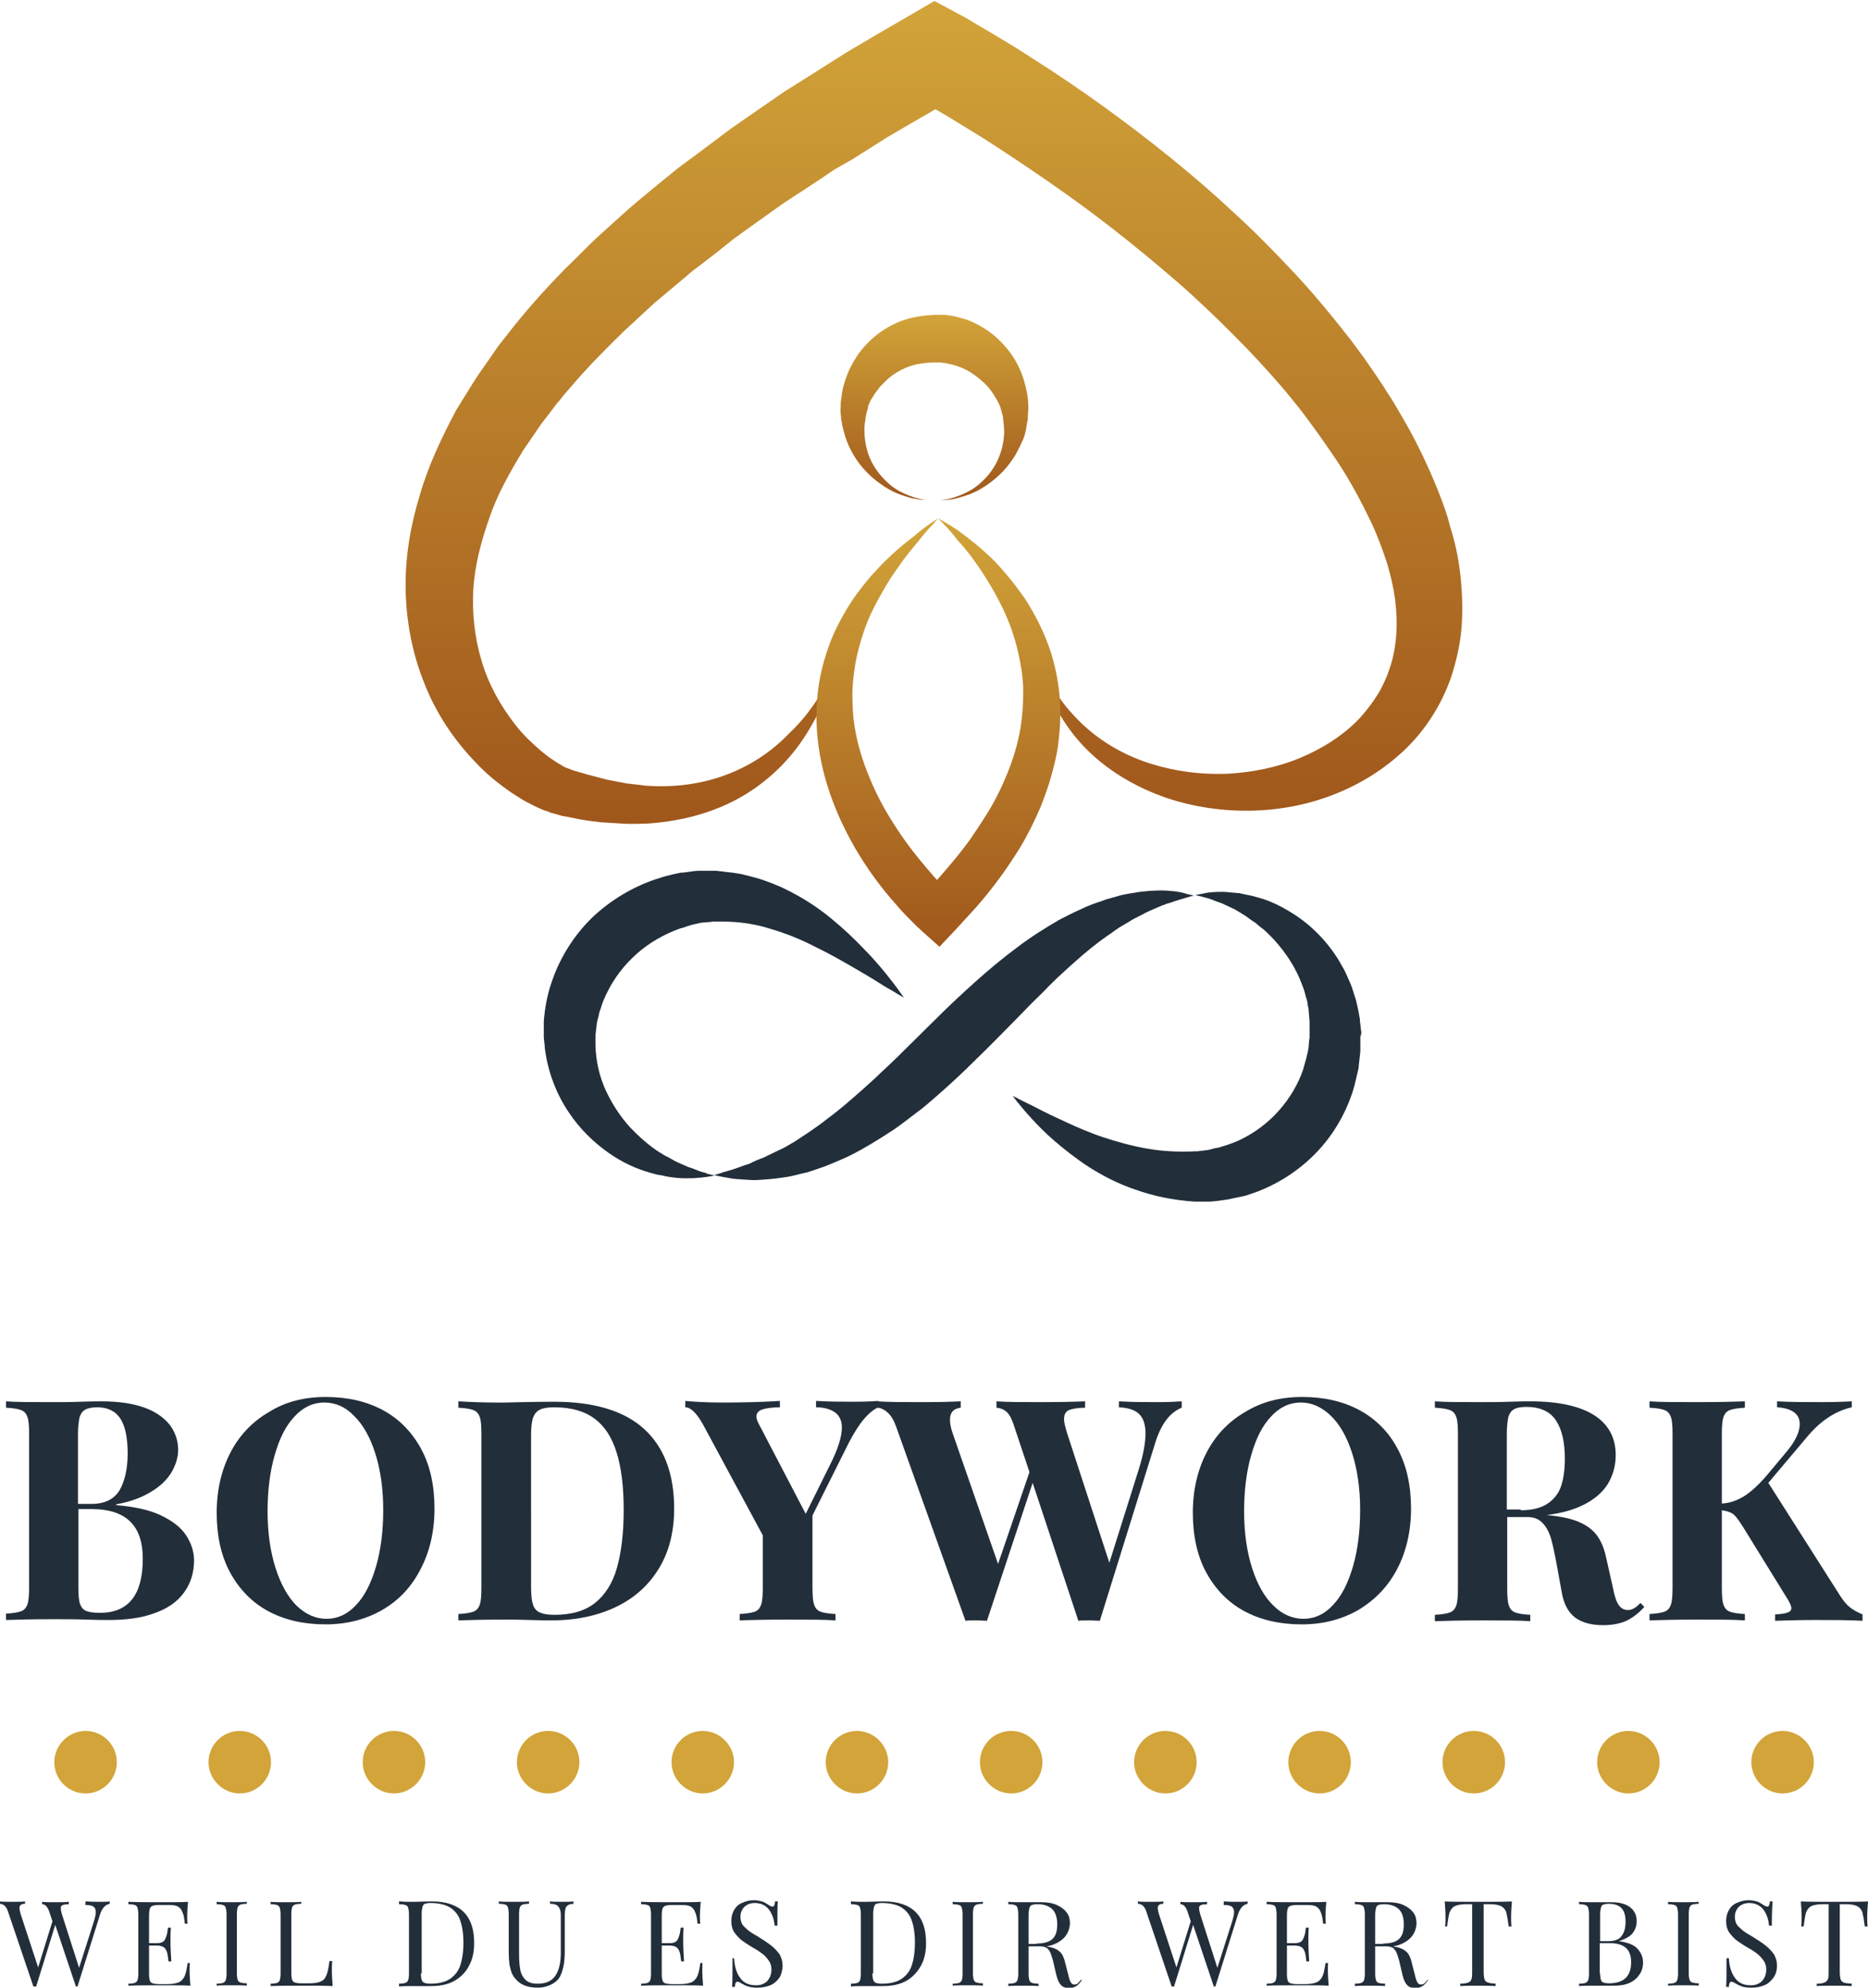
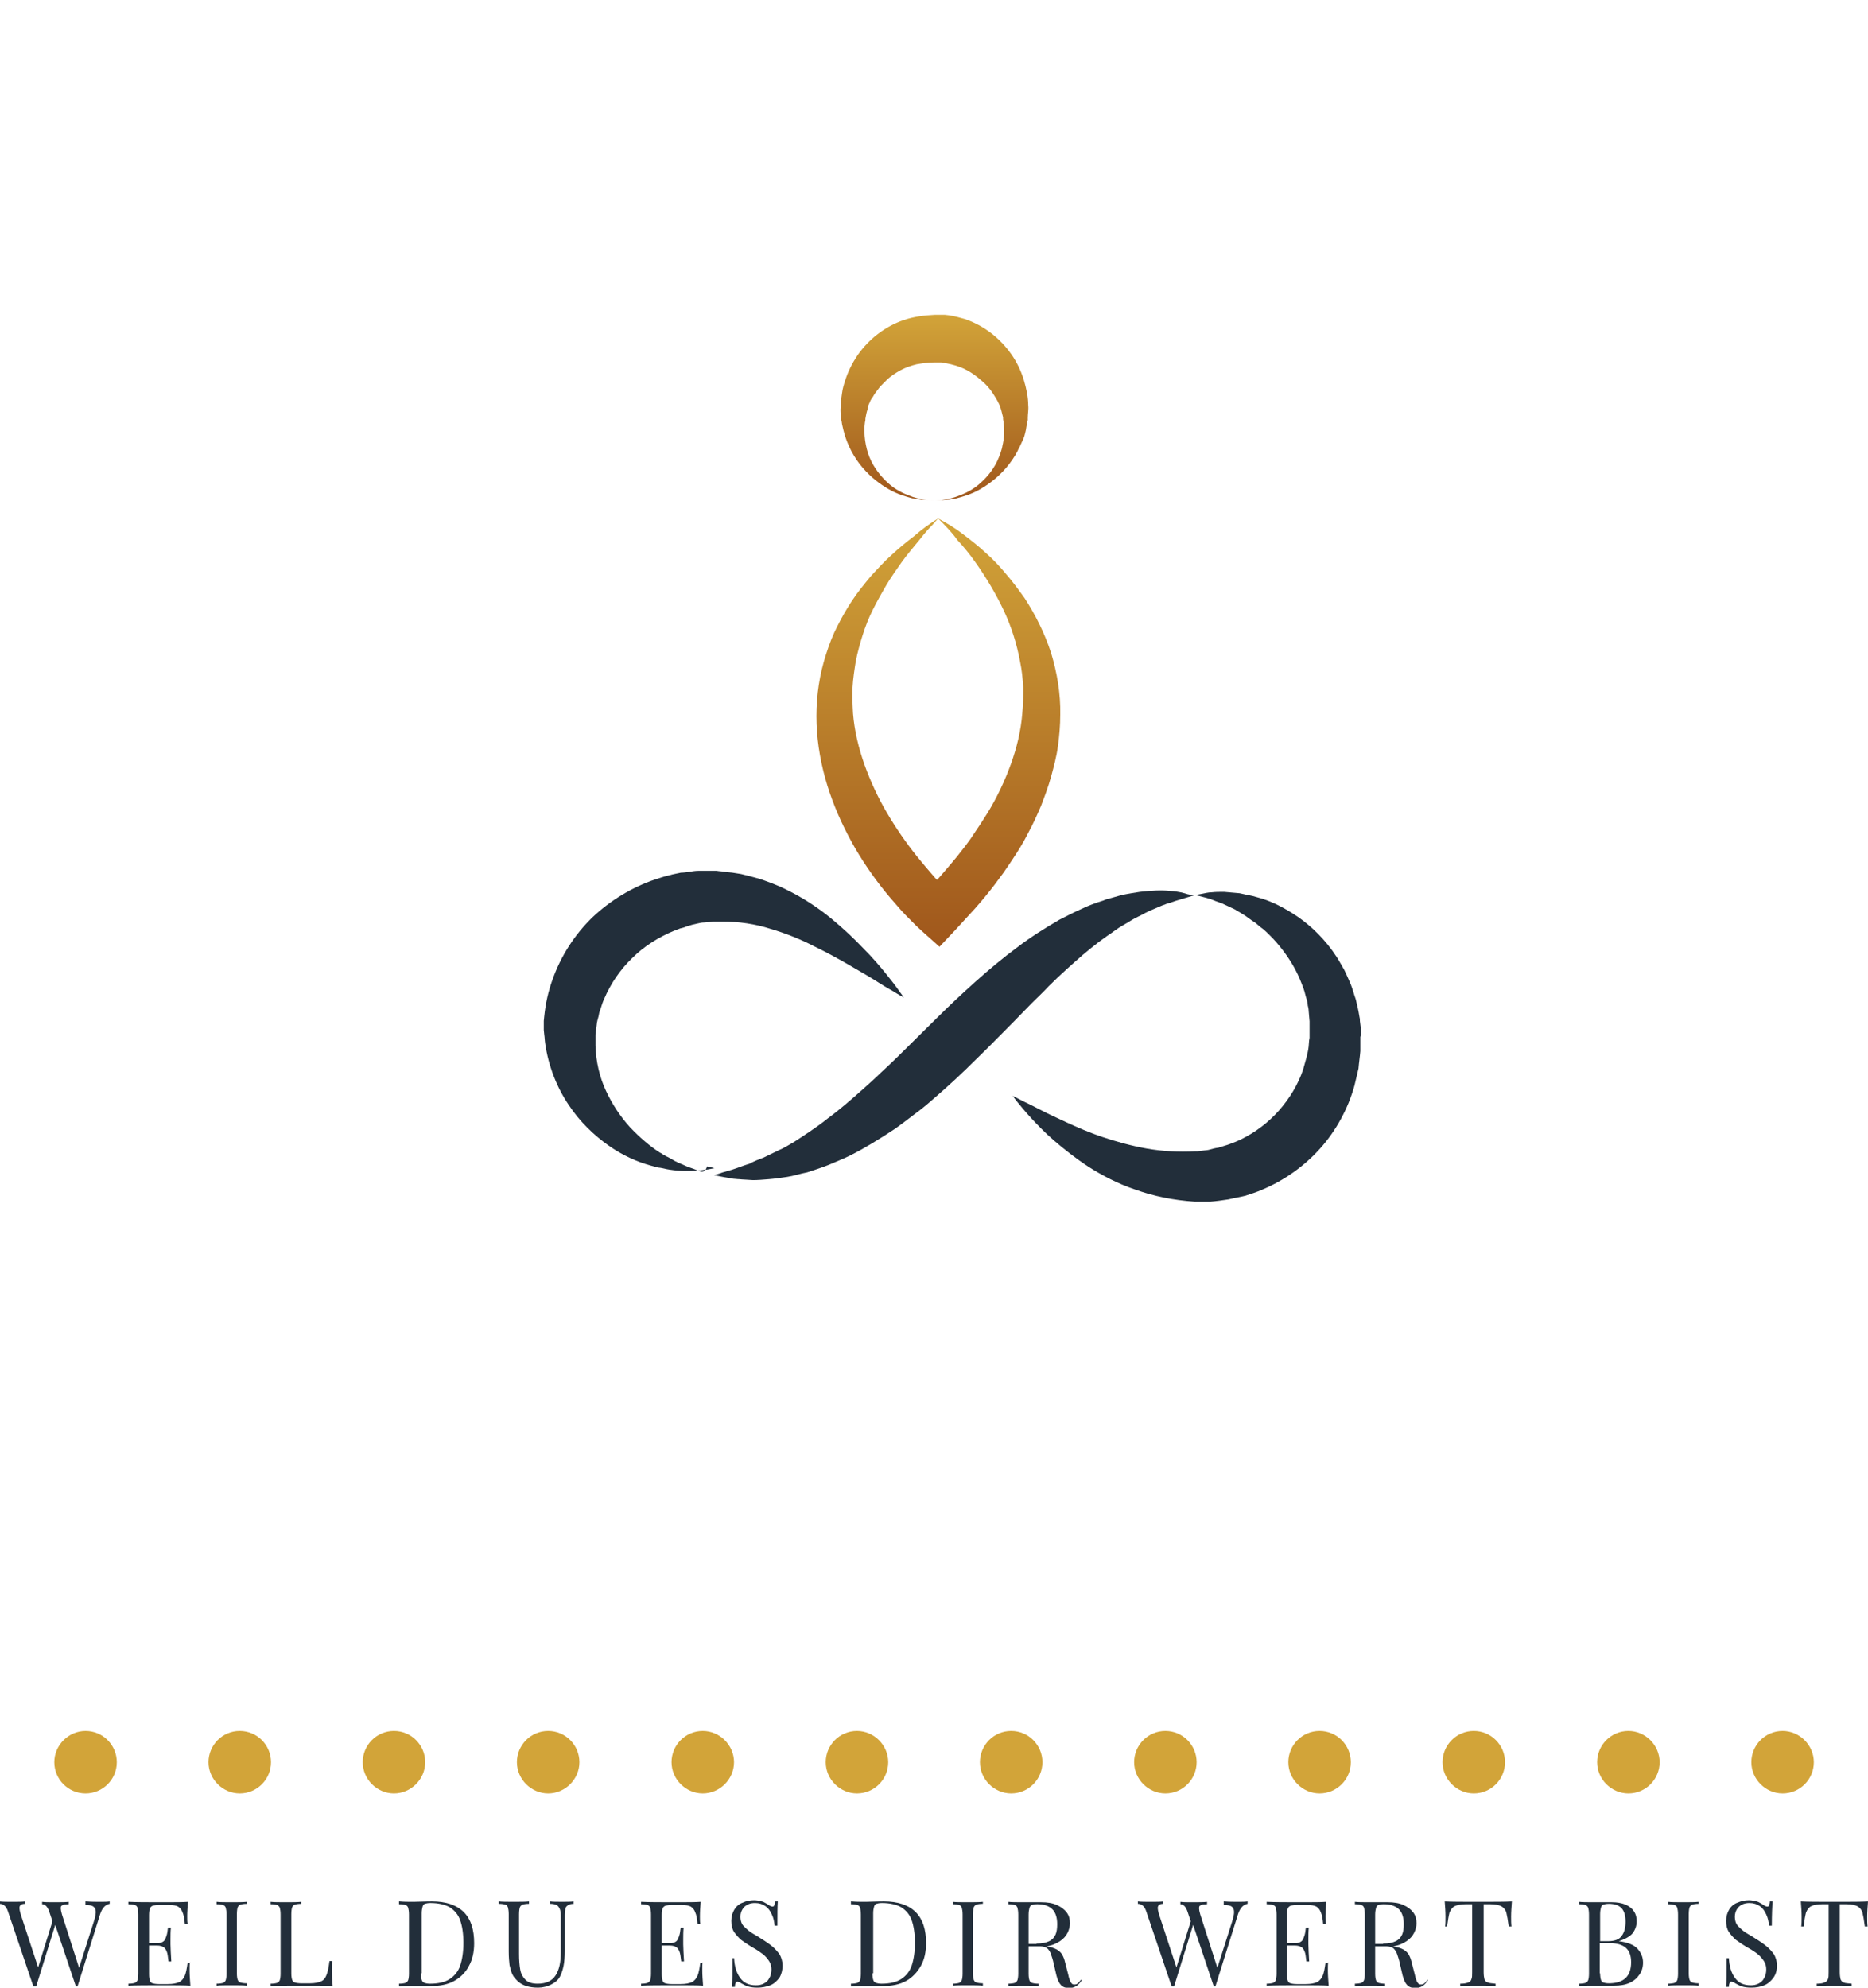
<svg xmlns="http://www.w3.org/2000/svg" version="1.1" id="Ebene_1" x="0px" y="0px" viewBox="0 0 470 500" style="enable-background:new 0 0 470 500;" xml:space="preserve">
  <style type="text/css"> .st0{fill:#222E3A;} .st1{fill:url(#SVGID_1_);} .st2{fill:url(#SVGID_00000025417524021185967400000003819037621723855788_);} .st3{fill:url(#SVGID_00000121973443682587357150000005717096100788785540_);} .st4{fill:#D2A439;} </style>
  <g>
    <g transform="translate(100.723,309.208)translate(149.55,33)rotate(0)translate(-149.55,-33)">
-       <path class="st0" d="M-71.5,69.4L-71.5,69.4c4.6,0.4,8.4,1.2,11.3,2.6l0,0l0,0c2.9,1.4,5,3,6.3,5l0,0l0,0c1.3,2,2,4.1,2,6.3l0,0 l0,0c0,3.2-0.9,5.9-2.6,8.2l0,0l0,0c-1.7,2.3-4.2,4-7.4,5.1l0,0l0,0c-3.2,1.2-7,1.7-11.5,1.7l0,0l0,0c-1.1,0-3,0-5.7-0.1l0,0l0,0 c-2.7-0.1-5.4-0.1-8.1-0.1l0,0l0,0c-5.3,0-9.3,0.1-12,0.2l0,0v-1.6l0,0c1.7-0.1,3-0.3,3.8-0.6l0,0l0,0c0.8-0.3,1.3-0.9,1.6-1.8 l0,0l0,0c0.3-0.9,0.4-2.3,0.4-4.3l0,0V51.5l0,0c0-1.9-0.1-3.4-0.4-4.2l0,0l0,0c-0.3-0.9-0.8-1.5-1.6-1.8l0,0l0,0 c-0.8-0.3-2-0.5-3.8-0.6l0,0v-1.6l0,0c2.6,0.2,6.5,0.2,11.8,0.2l0,0l0,0c2.1,0,4.4,0,6.9-0.1l0,0l0,0c2.5-0.1,4.3-0.1,5.3-0.1l0,0 l0,0c4.2,0,7.7,0.5,10.6,1.5l0,0l0,0c2.9,1,5,2.5,6.5,4.3l0,0l0,0c1.4,1.8,2.2,4,2.2,6.4l0,0l0,0c0,1.9-0.6,3.8-1.7,5.7l0,0l0,0 c-1.1,1.8-2.8,3.5-5.2,4.9l0,0l0,0c-2.3,1.4-5.2,2.5-8.7,3.1l0,0V69.4z M-77.7,69.1L-77.7,69.1c3.4,0,5.7-1.2,7.1-3.5l0,0l0,0 c1.3-2.3,2-5.4,2-9.2l0,0l0,0c0-3.9-0.6-6.8-1.8-8.7l0,0l0,0c-1.2-1.9-3.2-2.9-5.8-2.9l0,0l0,0c-1.4,0-2.4,0.2-3.1,0.6l0,0l0,0 c-0.7,0.4-1.1,1-1.4,1.9l0,0l0,0c-0.2,0.9-0.4,2.3-0.4,4.2l0,0v17.6H-77.7z M-81,90.1L-81,90.1c0,1.9,0.1,3.3,0.4,4.1l0,0l0,0 c0.3,0.9,0.8,1.5,1.5,1.8l0,0l0,0c0.7,0.3,1.9,0.5,3.5,0.5l0,0l0,0c7.2,0,10.8-4.5,10.8-13.6l0,0l0,0c0-4.1-1-7.2-3.1-9.3l0,0l0,0 c-2.1-2.1-5.3-3.2-9.8-3.2l0,0H-81V90.1z M-18.8,42.2L-18.8,42.2c5.5,0,10.3,1.1,14.4,3.3l0,0l0,0c4.1,2.2,7.3,5.5,9.6,9.7l0,0 l0,0c2.3,4.2,3.4,9.3,3.4,15.1l0,0l0,0c0,5.7-1.2,10.8-3.5,15.2l0,0l0,0C2.8,90-0.4,93.4-4.6,95.8l0,0l0,0 c-4.2,2.4-8.9,3.6-14.2,3.6l0,0l0,0c-5.5,0-10.3-1.1-14.4-3.3l0,0l0,0c-4.1-2.2-7.3-5.5-9.6-9.7l0,0l0,0 c-2.3-4.2-3.4-9.3-3.4-15.1l0,0l0,0c0-5.7,1.2-10.8,3.5-15.2l0,0l0,0c2.3-4.4,5.6-7.8,9.8-10.2l0,0l0,0 C-28.9,43.4-24.1,42.2-18.8,42.2L-18.8,42.2z M-19.1,43.6L-19.1,43.6c-2.9,0-5.4,1.2-7.5,3.5l0,0l0,0c-2.2,2.3-3.8,5.5-5,9.7l0,0 l0,0c-1.2,4.1-1.8,8.9-1.8,14.2l0,0l0,0c0,5.4,0.7,10.1,2,14.2l0,0l0,0c1.3,4.1,3.1,7.3,5.3,9.5l0,0l0,0c2.3,2.2,4.8,3.3,7.5,3.3 l0,0l0,0c2.9,0,5.4-1.2,7.5-3.5l0,0l0,0c2.2-2.3,3.8-5.6,5-9.7l0,0l0,0c1.2-4.1,1.8-8.9,1.8-14.2l0,0l0,0c0-5.4-0.7-10.1-2-14.2 l0,0l0,0c-1.3-4.1-3.1-7.3-5.4-9.5l0,0l0,0C-13.8,44.7-16.3,43.6-19.1,43.6L-19.1,43.6z M14.7,43.3L14.7,43.3 c3.3,0.2,6.4,0.3,9.4,0.3l0,0l2.4,0l0,0c7.3-0.2,11.4-0.2,12.2-0.2l0,0l0,0c10.1,0,17.7,2.3,22.7,6.9l0,0l0,0 c5,4.6,7.5,11.3,7.5,20l0,0l0,0c0,5.6-1.2,10.6-3.7,14.8l0,0l0,0c-2.5,4.2-6,7.5-10.7,9.8l0,0l0,0c-4.7,2.3-10.2,3.5-16.6,3.5l0,0 l0,0c-0.8,0-2.5,0-5.3-0.1l0,0l0,0c-2.8-0.1-4.8-0.1-6-0.1l0,0l0,0c-5.3,0-9.3,0.1-12,0.2l0,0v-1.6l0,0c1.7-0.1,3-0.3,3.8-0.6l0,0 l0,0c0.8-0.3,1.3-0.9,1.6-1.8l0,0l0,0c0.3-0.9,0.4-2.3,0.4-4.3l0,0V51.5l0,0c0-1.9-0.1-3.4-0.4-4.2l0,0l0,0 c-0.3-0.9-0.8-1.5-1.6-1.8l0,0l0,0c-0.8-0.3-2-0.5-3.8-0.6l0,0V43.3z M32.9,90.3L32.9,90.3c0,1.9,0.2,3.3,0.5,4.2l0,0l0,0 c0.3,0.9,0.9,1.6,1.7,1.9l0,0l0,0c0.8,0.4,2,0.6,3.7,0.6l0,0l0,0c4.3,0,7.7-1,10.2-3l0,0l0,0c2.5-2,4.4-4.9,5.5-8.8l0,0l0,0 c1.1-3.9,1.7-8.7,1.7-14.6l0,0l0,0c0-5.9-0.6-10.7-1.8-14.5l0,0l0,0c-1.2-3.8-3-6.6-5.6-8.5l0,0l0,0c-2.6-1.9-5.9-2.8-10.1-2.8 l0,0l0,0c-1.6,0-2.8,0.2-3.6,0.6l0,0l0,0c-0.8,0.4-1.3,1-1.7,2l0,0l0,0c-0.3,0.9-0.5,2.3-0.5,4.2l0,0V90.3z M104.7,43.2 L104.7,43.2c3.5,0.2,6.7,0.2,9.7,0.2l0,0l0,0c2.4,0,4.4-0.1,5.9-0.2l0,0v1.6l0,0c-1.2,0.5-2.4,1.5-3.6,2.9l0,0l0,0 c-1.2,1.4-2.5,3.4-3.9,6.1l0,0L103.7,72v18.1l0,0c0,2,0.1,3.4,0.4,4.3l0,0l0,0c0.3,0.9,0.8,1.5,1.6,1.8l0,0l0,0 c0.8,0.3,2,0.5,3.8,0.6l0,0v1.6l0,0c-2.8-0.2-6.8-0.2-12-0.2l0,0l0,0c-5.6,0-9.6,0.1-12.1,0.2l0,0v-1.6l0,0c1.7-0.1,3-0.3,3.8-0.6 l0,0l0,0c0.8-0.3,1.3-0.9,1.6-1.8l0,0l0,0c0.3-0.9,0.4-2.3,0.4-4.3l0,0V77l-15-27.8l0,0c-1.6-2.9-3.1-4.4-4.5-4.4l0,0v-1.6l0,0 c2.2,0.2,5.3,0.4,9.2,0.4l0,0l0,0c4.9,0,9.7-0.1,14.6-0.4l0,0v1.6l0,0c-1.8,0-3.3,0.2-4.3,0.5l0,0l0,0c-1,0.3-1.6,0.9-1.6,1.8l0,0 l0,0c0,0.5,0.2,1.1,0.5,1.7l0,0l11.9,22.8l6-12.1l0,0c2.1-4.1,3.1-7.3,3.1-9.6l0,0l0,0c0-1.7-0.6-3-1.7-3.8l0,0l0,0 c-1.1-0.8-2.7-1.3-4.8-1.3l0,0V43.2z M180.9,43.3L180.9,43.3c3.5,0.2,6.7,0.2,9.7,0.2l0,0l0,0c2.5,0,4.4-0.1,6-0.2l0,0v1.6l0,0 c-3,1.2-5.3,4.2-6.8,9.3l0,0L176,98.5l0,0c-0.6,0-1.5-0.1-2.7-0.1l0,0l0,0c-1.2,0-2.1,0-2.7,0.1l0,0l-11.5-34.7l-11.5,34.7l0,0 c-0.6,0-1.5-0.1-2.7-0.1l0,0l0,0c-1.2,0-2.1,0-2.7,0.1l0,0l-17.4-48.7l0,0c-0.6-1.7-1.3-2.9-2.2-3.7l0,0l0,0 c-0.9-0.8-1.8-1.2-2.7-1.2l0,0v-1.6l0,0c3.1,0.2,7,0.2,11.6,0.2l0,0l0,0c4.4,0,7.5-0.1,9.5-0.2l0,0v1.6l0,0 c-1.8,0.2-2.7,1.2-2.7,3l0,0l0,0c0,1,0.2,2.1,0.7,3.5l0,0l11.4,32.8l7.9-23.1l-4-12l0,0c-0.5-1.5-1.1-2.6-1.8-3.2l0,0l0,0 c-0.7-0.6-1.5-0.9-2.5-1l0,0v-1.6l0,0c2.9,0.2,6.6,0.2,11.1,0.2l0,0l0,0c5,0,8.8-0.1,11.2-0.2l0,0v1.6l0,0c-1.9,0-3.3,0.3-4.1,0.6 l0,0l0,0c-0.8,0.4-1.2,1.1-1.2,2.3l0,0l0,0c0,0.8,0.3,2,0.8,3.6l0,0l10.6,32.5l7.4-23.5l0,0c1.2-3.8,1.7-6.8,1.7-9.1l0,0l0,0 c0-2.2-0.6-3.9-1.7-4.9l0,0l0,0c-1.1-1-2.8-1.5-5-1.6l0,0V43.3z M226.9,42.2L226.9,42.2c5.5,0,10.3,1.1,14.4,3.3l0,0l0,0 c4.1,2.2,7.4,5.5,9.6,9.7l0,0l0,0c2.3,4.2,3.4,9.3,3.4,15.1l0,0l0,0c0,5.7-1.2,10.8-3.5,15.2l0,0l0,0c-2.3,4.4-5.6,7.8-9.8,10.3 l0,0l0,0c-4.2,2.4-8.9,3.6-14.2,3.6l0,0l0,0c-5.5,0-10.3-1.1-14.4-3.3l0,0l0,0c-4.1-2.2-7.3-5.5-9.6-9.7l0,0l0,0 c-2.3-4.2-3.4-9.3-3.4-15.1l0,0l0,0c0-5.7,1.2-10.8,3.5-15.2l0,0l0,0c2.3-4.4,5.6-7.8,9.8-10.2l0,0l0,0 C216.8,43.4,221.5,42.2,226.9,42.2L226.9,42.2z M226.6,43.6L226.6,43.6c-2.9,0-5.4,1.2-7.5,3.5l0,0l0,0c-2.2,2.3-3.8,5.5-5,9.7 l0,0l0,0c-1.2,4.1-1.8,8.9-1.8,14.2l0,0l0,0c0,5.4,0.7,10.1,2,14.2l0,0l0,0c1.3,4.1,3.1,7.3,5.4,9.5l0,0l0,0 c2.2,2.2,4.8,3.3,7.5,3.3l0,0l0,0c2.9,0,5.4-1.2,7.5-3.5l0,0l0,0c2.2-2.3,3.8-5.6,5-9.7l0,0l0,0c1.2-4.1,1.8-8.9,1.8-14.2l0,0l0,0 c0-5.4-0.7-10.1-2-14.2l0,0l0,0c-1.3-4.1-3.1-7.3-5.4-9.5l0,0l0,0C231.8,44.7,229.3,43.6,226.6,43.6L226.6,43.6z M313,95L313,95 c-1.4,1.6-2.9,2.7-4.5,3.5l0,0l0,0c-1.6,0.7-3.5,1.1-5.8,1.1l0,0l0,0c-3,0-5.3-0.6-7.1-1.9l0,0l0,0c-1.7-1.3-2.9-3.4-3.4-6.5l0,0 l-1.4-7.7l0,0c-0.5-2.5-0.9-4.5-1.4-6.1l0,0l0,0c-0.5-1.5-1.2-2.7-2.1-3.6l0,0l0,0c-0.9-0.9-2.1-1.4-3.7-1.4l0,0h-5.1v17.9l0,0 c0,2,0.1,3.4,0.4,4.3l0,0l0,0c0.3,0.9,0.8,1.5,1.6,1.8l0,0l0,0c0.8,0.3,2,0.5,3.8,0.6l0,0v1.6l0,0c-2.8-0.2-6.7-0.2-11.7-0.2l0,0 l0,0c-5.6,0-9.6,0.1-12.3,0.2l0,0v-1.6l0,0c1.7-0.1,3-0.3,3.8-0.6l0,0l0,0c0.8-0.3,1.3-0.9,1.6-1.8l0,0l0,0 c0.3-0.9,0.4-2.3,0.4-4.3l0,0V51.5l0,0c0-1.9-0.1-3.4-0.4-4.2l0,0l0,0c-0.3-0.9-0.8-1.5-1.6-1.8l0,0l0,0c-0.8-0.3-2-0.5-3.8-0.6 l0,0v-1.6l0,0c2.6,0.2,6.6,0.2,11.8,0.2l0,0l0,0c2.1,0,4.4,0,6.9-0.1l0,0l0,0c2.5-0.1,4.3-0.1,5.3-0.1l0,0l0,0 c7.1,0,12.5,1.2,16.1,3.5l0,0l0,0c3.6,2.3,5.4,5.7,5.4,10l0,0l0,0c0,2.3-0.5,4.5-1.6,6.6l0,0l0,0c-1.1,2.1-2.9,3.9-5.5,5.4l0,0 l0,0c-2.6,1.5-6,2.6-10.3,3.1l0,0h0.1l0,0c3.1,0.3,5.7,0.8,7.7,1.6l0,0l0,0c2,0.8,3.6,1.9,4.7,3.3l0,0l0,0 c1.1,1.4,1.9,3.2,2.4,5.4l0,0l1.8,8l0,0c0.4,2.1,0.9,3.6,1.5,4.4l0,0l0,0c0.6,0.8,1.3,1.2,2.3,1.2l0,0l0,0c0.6,0,1.1-0.2,1.6-0.5 l0,0l0,0c0.5-0.3,1-0.7,1.5-1.3l0,0L313,95z M281.9,70.7L281.9,70.7c2.9,0,5.2-0.6,6.8-1.7l0,0l0,0c1.6-1.1,2.8-2.6,3.4-4.5l0,0 l0,0c0.6-1.9,0.9-4.1,0.9-6.8l0,0l0,0c0-4.3-0.8-7.5-2.3-9.7l0,0l0,0c-1.5-2.2-4-3.3-7.4-3.3l0,0l0,0c-1.4,0-2.4,0.2-3.1,0.6l0,0 l0,0c-0.7,0.4-1.1,1-1.4,1.9l0,0l0,0c-0.2,0.9-0.4,2.3-0.4,4.2l0,0v19.1H281.9z M362.2,92.1L362.2,92.1c0.8,1.2,1.5,2.2,2.4,2.9 l0,0l0,0c0.8,0.7,1.9,1.3,3.3,1.9l0,0v1.6l0,0c-3.7-0.2-7.8-0.2-12.1-0.2l0,0l0,0c-3.4,0-6.7,0.1-9.9,0.2l0,0v-1.6l0,0 c1.5-0.1,2.5-0.2,3.2-0.5l0,0l0,0c0.6-0.2,0.9-0.6,0.9-1.1l0,0l0,0c0-0.4-0.3-1.1-0.8-2l0,0l-11.3-18.3l0,0 c-0.7-1.1-1.3-2-1.8-2.6l0,0l0,0c-0.5-0.6-1-1-1.6-1.2l0,0l0,0c-0.5-0.2-1.2-0.4-2-0.5l0,0v19.4l0,0c0,2,0.1,3.4,0.4,4.3l0,0l0,0 c0.3,0.9,0.8,1.5,1.6,1.8l0,0l0,0c0.8,0.3,2,0.5,3.8,0.6l0,0v1.6l0,0c-2.8-0.2-6.7-0.2-11.7-0.2l0,0l0,0c-5.6,0-9.7,0.1-12.3,0.2 l0,0v-1.6l0,0c1.7-0.1,3-0.3,3.8-0.6l0,0l0,0c0.8-0.3,1.3-0.9,1.6-1.8l0,0l0,0c0.3-0.9,0.4-2.3,0.4-4.3l0,0V51.5l0,0 c0-1.9-0.1-3.4-0.4-4.2l0,0l0,0c-0.3-0.9-0.8-1.5-1.6-1.8l0,0l0,0c-0.8-0.3-2-0.5-3.8-0.6l0,0v-1.6l0,0c2.6,0.2,6.7,0.2,12.3,0.2 l0,0l0,0c5,0,8.9-0.1,11.7-0.2l0,0v1.6l0,0c-1.7,0.1-3,0.3-3.8,0.6l0,0l0,0c-0.8,0.3-1.3,0.9-1.6,1.8l0,0l0,0 c-0.3,0.9-0.4,2.3-0.4,4.2l0,0v17.5l0,0c2.1-0.1,3.9-0.8,5.7-1.9l0,0l0,0c1.7-1.1,3.7-2.9,5.8-5.4l0,0l4.6-5.5l0,0 c2.4-2.8,3.5-5.2,3.5-7.2l0,0l0,0c0-1.3-0.5-2.3-1.5-3l0,0l0,0c-1-0.7-2.4-1.1-4.2-1.2l0,0v-1.5l0,0c3.8,0.2,7.7,0.2,11.5,0.2l0,0 l0,0c3,0,5.4-0.1,7.3-0.2l0,0v1.5l0,0c-4.1,0.9-7.9,3.4-11.3,7.5l0,0l-9.7,11.5L362.2,92.1z" />
-     </g>
+       </g>
    <g>
      <path class="st0" d="M21.8,478.3L21.8,478.3c1.1,0.1,2.3,0.1,3.5,0.1l0,0l0,0c0.9,0,1.6,0,2.3-0.1l0,0v0.6l0,0 c-1.1,0.2-1.9,1.1-2.4,2.6l0,0l-5.7,18.2h-0.2h-0.2l-5.2-15.5l-4.8,15.5H8.7H8.4l-6.4-18.9l0,0c-0.4-1.2-1.1-1.9-2.1-1.9l0,0v-0.6 l0,0c0.8,0.1,1.9,0.1,3.2,0.1l0,0l0,0c1.4,0,2.5,0,3.2-0.1l0,0v0.6l0,0c-0.5,0-0.9,0.1-1.1,0.3l0,0l0,0c-0.2,0.2-0.3,0.4-0.3,0.8 l0,0l0,0c0,0.3,0.1,0.8,0.3,1.5l0,0l4.4,13.4l3.6-11.6l-0.8-2.4l0,0c-0.4-1.2-1-1.9-1.8-1.9l0,0v-0.6l0,0c0.7,0.1,1.7,0.1,2.9,0.1 l0,0l0,0c1.7,0,3,0,3.8-0.1l0,0v0.6l0,0c-0.5,0-0.9,0.1-1.2,0.1l0,0l0,0c-0.3,0.1-0.5,0.2-0.6,0.3l0,0l0,0 c-0.2,0.1-0.2,0.4-0.2,0.7l0,0l0,0c0,0.3,0.1,0.8,0.3,1.5l0,0l4.3,13.4l3.7-11.6l0,0c0.3-1,0.5-1.8,0.5-2.4l0,0l0,0 c0-0.7-0.2-1.1-0.6-1.4l0,0l0,0c-0.4-0.3-1.1-0.4-2-0.4l0,0V478.3z M47.8,493.5L47.8,493.5c-0.1,0.5-0.1,1.3-0.1,2.2l0,0l0,0 c0,1.1,0.1,2.4,0.2,3.8l0,0l0,0c-1.4-0.1-3.7-0.1-6.9-0.1l0,0l0,0c-3.8,0-6.7,0-8.7,0.1l0,0V499l0,0c0.7,0,1.3-0.1,1.6-0.2l0,0 l0,0c0.3-0.1,0.6-0.4,0.7-0.7l0,0l0,0c0.1-0.3,0.2-0.9,0.2-1.6l0,0v-14.9l0,0c0-0.8-0.1-1.3-0.2-1.7l0,0l0,0 c-0.1-0.3-0.3-0.6-0.7-0.7l0,0l0,0c-0.3-0.1-0.9-0.2-1.6-0.2l0,0v-0.6l0,0c2,0.1,4.9,0.1,8.7,0.1l0,0l0,0c3,0,5,0,6.3-0.1l0,0l0,0 c-0.1,1.3-0.2,2.5-0.2,3.6l0,0l0,0c0,0.8,0,1.4,0.1,1.9l0,0h-0.7l0,0c-0.1-1.3-0.3-2.3-0.6-2.9l0,0l0,0c-0.2-0.6-0.6-1.1-1.1-1.4 l0,0l0,0c-0.5-0.3-1.3-0.4-2.4-0.4l0,0H40l0,0c-0.7,0-1.3,0.1-1.6,0.2l0,0l0,0c-0.3,0.1-0.6,0.4-0.7,0.7l0,0l0,0 c-0.1,0.3-0.2,0.9-0.2,1.6l0,0v7.1h2l0,0c1,0,1.7-0.3,2-0.9l0,0l0,0c0.3-0.6,0.5-1.2,0.6-1.8l0,0l0,0c0.1-0.6,0.1-1,0.2-1.2l0,0 h0.7l0,0c-0.1,1-0.1,1.9-0.1,2.8l0,0l0,1.4l0,0c0,1,0.1,2.4,0.2,4.3l0,0h-0.7l0,0c0-0.1-0.1-0.6-0.2-1.5l0,0l0,0 c-0.1-0.8-0.4-1.5-0.8-1.9l0,0l0,0c-0.4-0.4-1.1-0.6-1.9-0.6l0,0h-2v7.2l0,0c0,0.8,0.1,1.3,0.2,1.6l0,0l0,0 c0.1,0.3,0.3,0.6,0.7,0.7l0,0l0,0c0.3,0.1,0.9,0.2,1.6,0.2l0,0h2.2l0,0c1.3,0,2.2-0.2,2.9-0.5l0,0l0,0c0.6-0.3,1.1-0.9,1.4-1.6 l0,0l0,0c0.3-0.7,0.5-1.8,0.7-3.2l0,0H47.8z M62.1,478.9L62.1,478.9c-0.7,0-1.3,0.1-1.6,0.2l0,0l0,0c-0.3,0.1-0.6,0.4-0.7,0.7l0,0 l0,0c-0.1,0.3-0.2,0.9-0.2,1.7l0,0v14.9l0,0c0,0.8,0.1,1.3,0.2,1.6l0,0l0,0c0.1,0.3,0.3,0.6,0.7,0.7l0,0l0,0 c0.3,0.1,0.9,0.2,1.6,0.2l0,0v0.6l0,0c-0.9-0.1-2.2-0.1-3.8-0.1l0,0l0,0c-1.7,0-3,0-3.8,0.1l0,0V499l0,0c0.7,0,1.3-0.1,1.6-0.2 l0,0l0,0c0.3-0.1,0.6-0.4,0.7-0.7l0,0l0,0c0.1-0.3,0.2-0.9,0.2-1.6l0,0v-14.9l0,0c0-0.8-0.1-1.3-0.2-1.7l0,0l0,0 c-0.1-0.3-0.3-0.6-0.7-0.7l0,0l0,0c-0.3-0.1-0.9-0.2-1.6-0.2l0,0v-0.6l0,0c0.8,0.1,2.1,0.1,3.8,0.1l0,0l0,0c1.6,0,2.9,0,3.8-0.1 l0,0V478.9z M75.8,478.9L75.8,478.9c-0.7,0-1.3,0.1-1.6,0.2l0,0l0,0c-0.3,0.1-0.6,0.4-0.7,0.7l0,0l0,0c-0.1,0.3-0.2,0.9-0.2,1.7 l0,0v14.9l0,0c0,0.8,0.1,1.3,0.2,1.6l0,0l0,0c0.1,0.3,0.3,0.6,0.7,0.7l0,0l0,0c0.3,0.1,0.9,0.2,1.6,0.2l0,0h2.2l0,0 c1.2,0,2.2-0.2,2.8-0.5l0,0l0,0c0.7-0.3,1.1-0.9,1.4-1.7l0,0l0,0c0.3-0.8,0.5-1.9,0.7-3.4l0,0h0.7l0,0c-0.1,0.6-0.1,1.4-0.1,2.5 l0,0l0,0c0,1.1,0.1,2.4,0.2,3.8l0,0l0,0c-1.4-0.1-3.7-0.1-6.9-0.1l0,0l0,0c-3.8,0-6.8,0-8.7,0.1l0,0V499l0,0 c0.7,0,1.3-0.1,1.6-0.2l0,0l0,0c0.3-0.1,0.6-0.4,0.7-0.7l0,0l0,0c0.1-0.3,0.2-0.9,0.2-1.6l0,0v-14.9l0,0c0-0.8-0.1-1.3-0.2-1.7 l0,0l0,0c-0.1-0.3-0.4-0.6-0.7-0.7l0,0l0,0c-0.3-0.1-0.9-0.2-1.6-0.2l0,0v-0.6l0,0c0.8,0.1,2.1,0.1,3.9,0.1l0,0l0,0 c1.6,0,2.9,0,3.8-0.1l0,0V478.9z M100.6,478.3L100.6,478.3c1.1,0.1,2.1,0.1,2.9,0.1l0,0l0.7,0l0,0c2.8-0.1,4.3-0.1,4.5-0.1l0,0 l0,0c3.5,0,6.2,0.9,8,2.7l0,0l0,0c1.8,1.8,2.6,4.4,2.6,7.8l0,0l0,0c0,2.2-0.4,4.1-1.3,5.7l0,0l0,0c-0.8,1.6-2.1,2.9-3.7,3.8l0,0 l0,0c-1.6,0.9-3.6,1.3-5.9,1.3l0,0l0,0c-0.3,0-0.9,0-2,0l0,0l0,0c-1,0-1.8,0-2.3,0l0,0l0,0c-1.6,0-2.9,0-3.7,0.1l0,0V499l0,0 c0.7,0,1.3-0.1,1.6-0.2l0,0l0,0c0.3-0.1,0.6-0.4,0.7-0.7l0,0l0,0c0.1-0.3,0.2-0.9,0.2-1.6l0,0v-14.9l0,0c0-0.8-0.1-1.3-0.2-1.7 l0,0l0,0c-0.1-0.3-0.3-0.6-0.7-0.7l0,0l0,0c-0.3-0.1-0.9-0.2-1.6-0.2l0,0V478.3z M105.9,496.4L105.9,496.4c0,0.7,0.1,1.3,0.2,1.6 l0,0l0,0c0.1,0.4,0.3,0.6,0.7,0.8l0,0l0,0c0.3,0.1,0.8,0.2,1.4,0.2l0,0l0,0c2.1,0,3.8-0.4,5-1.2l0,0l0,0c1.2-0.8,2.1-1.9,2.6-3.4 l0,0l0,0c0.5-1.5,0.8-3.4,0.8-5.7l0,0l0,0c0-2.3-0.3-4.2-0.8-5.6l0,0l0,0c-0.5-1.5-1.4-2.5-2.6-3.3l0,0l0,0 c-1.2-0.7-2.9-1.1-4.9-1.1l0,0l0,0c-0.6,0-1.1,0.1-1.4,0.2l0,0l0,0c-0.3,0.1-0.5,0.4-0.6,0.8l0,0l0,0c-0.1,0.4-0.2,0.9-0.2,1.6 l0,0V496.4z M144.5,478.9L144.5,478.9c-0.7,0-1.2,0.1-1.5,0.3l0,0l0,0c-0.3,0.2-0.6,0.4-0.7,0.8l0,0l0,0c-0.1,0.4-0.2,1-0.2,1.7 l0,0v9.1l0,0c0,1.4-0.1,2.7-0.3,3.7l0,0l0,0c-0.2,1-0.5,1.9-0.9,2.7l0,0l0,0c-0.5,0.9-1.2,1.5-2.2,2l0,0l0,0 c-1,0.5-2.1,0.8-3.3,0.8l0,0l0,0c-2.2,0-3.9-0.5-5.1-1.6l0,0l0,0c-0.6-0.6-1.1-1.1-1.4-1.8l0,0l0,0c-0.3-0.6-0.5-1.4-0.7-2.3l0,0 l0,0c-0.1-0.9-0.2-2-0.2-3.4l0,0v-9.4l0,0c0-0.8-0.1-1.3-0.2-1.7l0,0l0,0c-0.1-0.3-0.3-0.6-0.7-0.7l0,0l0,0 c-0.3-0.1-0.9-0.2-1.6-0.2l0,0v-0.6l0,0c0.9,0.1,2.1,0.1,3.8,0.1l0,0l0,0c1.6,0,2.9,0,3.8-0.1l0,0v0.6l0,0c-0.7,0-1.3,0.1-1.6,0.2 l0,0l0,0c-0.3,0.1-0.6,0.4-0.7,0.7l0,0l0,0c-0.1,0.3-0.2,0.9-0.2,1.7l0,0v10l0,0c0,1.6,0.1,2.9,0.3,4l0,0l0,0 c0.2,1.1,0.7,1.9,1.3,2.5l0,0l0,0c0.7,0.7,1.7,1,3.1,1l0,0l0,0c2.1,0,3.6-0.7,4.5-2.1l0,0l0,0c0.9-1.4,1.3-3.3,1.3-5.7l0,0v-9.4 l0,0c0-0.7-0.1-1.3-0.3-1.7l0,0l0,0c-0.2-0.4-0.4-0.7-0.8-0.9l0,0l0,0c-0.4-0.2-0.9-0.3-1.6-0.3l0,0v-0.6l0,0 c0.7,0.1,1.7,0.1,3.1,0.1l0,0l0,0c1.2,0,2.1,0,2.8-0.1l0,0V478.9z M176.8,493.5L176.8,493.5c-0.1,0.5-0.1,1.3-0.1,2.2l0,0l0,0 c0,1.1,0.1,2.4,0.2,3.8l0,0l0,0c-1.4-0.1-3.7-0.1-6.9-0.1l0,0l0,0c-3.8,0-6.7,0-8.7,0.1l0,0V499l0,0c0.7,0,1.3-0.1,1.6-0.2l0,0 l0,0c0.3-0.1,0.6-0.4,0.7-0.7l0,0l0,0c0.1-0.3,0.2-0.9,0.2-1.6l0,0v-14.9l0,0c0-0.8-0.1-1.3-0.2-1.7l0,0l0,0 c-0.1-0.3-0.3-0.6-0.7-0.7l0,0l0,0c-0.3-0.1-0.9-0.2-1.6-0.2l0,0v-0.6l0,0c2,0.1,4.9,0.1,8.7,0.1l0,0l0,0c3,0,5,0,6.3-0.1l0,0l0,0 c-0.1,1.3-0.2,2.5-0.2,3.6l0,0l0,0c0,0.8,0,1.4,0.1,1.9l0,0h-0.7l0,0c-0.1-1.3-0.3-2.3-0.6-2.9l0,0l0,0c-0.2-0.6-0.6-1.1-1.1-1.4 l0,0l0,0c-0.5-0.3-1.3-0.4-2.4-0.4l0,0H169l0,0c-0.7,0-1.3,0.1-1.6,0.2l0,0l0,0c-0.3,0.1-0.6,0.4-0.7,0.7l0,0l0,0 c-0.1,0.3-0.2,0.9-0.2,1.6l0,0v7.1h2l0,0c1,0,1.7-0.3,2-0.9l0,0l0,0c0.3-0.6,0.5-1.2,0.6-1.8l0,0l0,0c0.1-0.6,0.1-1,0.2-1.2l0,0 h0.7l0,0c-0.1,1-0.1,1.9-0.1,2.8l0,0l0,1.4l0,0c0,1,0.1,2.4,0.2,4.3l0,0h-0.7l0,0c0-0.1-0.1-0.6-0.2-1.5l0,0l0,0 c-0.1-0.8-0.4-1.5-0.8-1.9l0,0l0,0c-0.4-0.4-1.1-0.6-1.9-0.6l0,0h-2v7.2l0,0c0,0.8,0.1,1.3,0.2,1.6l0,0l0,0 c0.1,0.3,0.3,0.6,0.7,0.7l0,0l0,0c0.3,0.1,0.9,0.2,1.6,0.2l0,0h2.2l0,0c1.3,0,2.2-0.2,2.9-0.5l0,0l0,0c0.6-0.3,1.1-0.9,1.4-1.6 l0,0l0,0c0.3-0.7,0.5-1.8,0.7-3.2l0,0H176.8z M184.7,492.6L184.7,492.6c0.1,2,0.6,3.7,1.5,4.9l0,0l0,0c0.9,1.3,2.2,1.9,4,1.9l0,0 l0,0c0.7,0,1.3-0.1,1.9-0.4l0,0l0,0c0.6-0.3,1.1-0.7,1.4-1.3l0,0l0,0c0.4-0.6,0.6-1.4,0.6-2.3l0,0l0,0c0-0.8-0.2-1.5-0.6-2.1l0,0 l0,0c-0.4-0.6-0.9-1.2-1.5-1.7l0,0l0,0c-0.7-0.5-1.5-1.1-2.6-1.7l0,0l0,0c-1.2-0.7-2.2-1.4-2.9-1.9l0,0l0,0 c-0.7-0.6-1.3-1.3-1.8-2l0,0l0,0c-0.5-0.8-0.7-1.7-0.7-2.8l0,0l0,0c0-1.1,0.3-2.1,0.8-2.9l0,0l0,0c0.5-0.8,1.2-1.4,2.1-1.7l0,0 l0,0c0.8-0.4,1.8-0.6,2.8-0.6l0,0l0,0c0.6,0,1.2,0.1,1.6,0.2l0,0l0,0c0.4,0.1,0.8,0.2,1.1,0.4l0,0l0,0c0.3,0.2,0.6,0.3,1,0.6l0,0 l0,0c0.4,0.3,0.8,0.4,1,0.4l0,0l0,0c0.2,0,0.3-0.1,0.4-0.3l0,0l0,0c0.1-0.2,0.2-0.6,0.2-1l0,0h0.7l0,0c-0.1,1.2-0.1,3.2-0.1,6.1 l0,0h-0.7l0,0c-0.1-1-0.3-2-0.7-2.8l0,0l0,0c-0.4-0.9-0.9-1.6-1.6-2.1l0,0l0,0c-0.7-0.5-1.6-0.8-2.6-0.8l0,0l0,0 c-0.7,0-1.3,0.1-1.9,0.4l0,0l0,0c-0.6,0.3-1,0.7-1.3,1.2l0,0l0,0c-0.3,0.5-0.5,1.1-0.5,1.8l0,0l0,0c0,1.1,0.3,2,1,2.6l0,0l0,0 c0.7,0.7,1.4,1.3,2.3,1.8l0,0l0,0c0.9,0.5,1.5,0.9,1.8,1.1l0,0l0,0c1.3,0.8,2.3,1.5,3,2.1l0,0l0,0c0.7,0.6,1.3,1.3,1.8,2l0,0l0,0 c0.4,0.8,0.7,1.7,0.7,2.7l0,0l0,0c0,1.2-0.3,2.3-0.8,3.1l0,0l0,0c-0.6,0.8-1.3,1.5-2.3,1.9l0,0l0,0c-1,0.4-2.1,0.6-3.2,0.6l0,0 l0,0c-1,0-1.7-0.1-2.4-0.3l0,0l0,0c-0.6-0.2-1.2-0.5-1.7-0.8l0,0l0,0c-0.4-0.3-0.8-0.4-1-0.4l0,0l0,0c-0.2,0-0.3,0.1-0.4,0.3l0,0 l0,0c-0.1,0.2-0.2,0.5-0.2,1l0,0h-0.7l0,0c0.1-1.1,0.1-3.5,0.1-7.2l0,0H184.7z M214.3,478.3L214.3,478.3c1.1,0.1,2.1,0.1,2.9,0.1 l0,0l0.7,0l0,0c2.8-0.1,4.3-0.1,4.5-0.1l0,0l0,0c3.5,0,6.2,0.9,8,2.7l0,0l0,0c1.8,1.8,2.6,4.4,2.6,7.8l0,0l0,0 c0,2.2-0.4,4.1-1.3,5.7l0,0l0,0c-0.9,1.6-2.1,2.9-3.7,3.8l0,0l0,0c-1.6,0.9-3.6,1.3-5.9,1.3l0,0l0,0c-0.3,0-0.9,0-2,0l0,0l0,0 c-1,0-1.8,0-2.3,0l0,0l0,0c-1.6,0-2.9,0-3.7,0.1l0,0V499l0,0c0.7,0,1.3-0.1,1.6-0.2l0,0l0,0c0.3-0.1,0.6-0.4,0.7-0.7l0,0l0,0 c0.1-0.3,0.2-0.9,0.2-1.6l0,0v-14.9l0,0c0-0.8-0.1-1.3-0.2-1.7l0,0l0,0c-0.1-0.3-0.3-0.6-0.7-0.7l0,0l0,0 c-0.3-0.1-0.9-0.2-1.6-0.2l0,0V478.3z M219.5,496.4L219.5,496.4c0,0.7,0.1,1.3,0.2,1.6l0,0l0,0c0.1,0.4,0.3,0.6,0.7,0.8l0,0l0,0 c0.3,0.1,0.8,0.2,1.4,0.2l0,0l0,0c2.1,0,3.8-0.4,5-1.2l0,0l0,0c1.2-0.8,2.1-1.9,2.6-3.4l0,0l0,0c0.5-1.5,0.8-3.4,0.8-5.7l0,0l0,0 c0-2.3-0.3-4.2-0.8-5.6l0,0l0,0c-0.5-1.5-1.4-2.5-2.6-3.3l0,0l0,0c-1.2-0.7-2.9-1.1-4.9-1.1l0,0l0,0c-0.6,0-1.1,0.1-1.4,0.2l0,0 l0,0c-0.3,0.1-0.5,0.4-0.6,0.8l0,0l0,0c-0.1,0.4-0.2,0.9-0.2,1.6l0,0V496.4z M247.3,478.9L247.3,478.9c-0.7,0-1.3,0.1-1.6,0.2l0,0 l0,0c-0.3,0.1-0.6,0.4-0.7,0.7l0,0l0,0c-0.1,0.3-0.2,0.9-0.2,1.7l0,0v14.9l0,0c0,0.8,0.1,1.3,0.2,1.6l0,0l0,0 c0.1,0.3,0.3,0.6,0.7,0.7l0,0l0,0c0.3,0.1,0.9,0.2,1.6,0.2l0,0v0.6l0,0c-0.9-0.1-2.2-0.1-3.8-0.1l0,0l0,0c-1.7,0-3,0-3.8,0.1l0,0 V499l0,0c0.7,0,1.3-0.1,1.6-0.2l0,0l0,0c0.3-0.1,0.6-0.4,0.7-0.7l0,0l0,0c0.1-0.3,0.2-0.9,0.2-1.6l0,0v-14.9l0,0 c0-0.8-0.1-1.3-0.2-1.7l0,0l0,0c-0.1-0.3-0.3-0.6-0.7-0.7l0,0l0,0c-0.3-0.1-0.9-0.2-1.6-0.2l0,0v-0.6l0,0c0.8,0.1,2.1,0.1,3.8,0.1 l0,0l0,0c1.6,0,2.9,0,3.8-0.1l0,0V478.9z M272.2,498.1L272.2,498.1c-0.5,0.7-0.9,1.2-1.4,1.5l0,0l0,0c-0.5,0.3-1.1,0.5-1.8,0.5 l0,0l0,0c-0.8,0-1.5-0.2-2-0.7l0,0l0,0c-0.5-0.5-0.9-1.3-1.2-2.5l0,0l-0.7-3l0,0c-0.2-1-0.5-1.8-0.7-2.4l0,0l0,0 c-0.2-0.6-0.5-1-0.9-1.4l0,0l0,0c-0.4-0.3-1-0.5-1.8-0.5l0,0h-2.9v6.9l0,0c0,0.8,0.1,1.3,0.2,1.6l0,0l0,0c0.1,0.3,0.3,0.6,0.7,0.7 l0,0l0,0c0.3,0.1,0.9,0.2,1.6,0.2l0,0v0.6l0,0c-0.9-0.1-2.2-0.1-3.8-0.1l0,0l0,0c-1.7,0-3,0-3.8,0.1l0,0V499l0,0 c0.7,0,1.3-0.1,1.6-0.2l0,0l0,0c0.3-0.1,0.6-0.4,0.7-0.7l0,0l0,0c0.1-0.3,0.2-0.9,0.2-1.6l0,0v-14.9l0,0c0-0.8-0.1-1.3-0.2-1.7 l0,0l0,0c-0.1-0.3-0.3-0.6-0.7-0.7l0,0l0,0c-0.3-0.1-0.9-0.2-1.6-0.2l0,0v-0.6l0,0c0.8,0.1,2.1,0.1,3.7,0.1l0,0l0,0 c0.8,0,1.6,0,2.6,0l0,0l0,0c0.9,0,1.6,0,1.9,0l0,0l0,0c1.6,0,2.9,0.2,4,0.7l0,0l0,0c1.1,0.5,1.9,1.1,2.5,1.9l0,0l0,0 c0.6,0.8,0.8,1.7,0.8,2.7l0,0l0,0c0,0.8-0.2,1.6-0.6,2.4l0,0l0,0c-0.4,0.8-1,1.5-1.9,2.1l0,0l0,0c-0.9,0.6-2,1.1-3.4,1.3l0,0 l0.4,0.1l0,0c0.9,0.1,1.6,0.4,2.2,0.7l0,0l0,0c0.5,0.3,1,0.7,1.3,1.2l0,0l0,0c0.3,0.5,0.6,1.2,0.8,2.1l0,0l0.8,3.1l0,0 c0.1,0.6,0.3,1.1,0.4,1.4l0,0l0,0c0.1,0.3,0.3,0.6,0.5,0.8l0,0l0,0c0.2,0.2,0.4,0.2,0.7,0.2l0,0l0,0c0.3,0,0.6-0.1,0.8-0.3l0,0 l0,0c0.2-0.2,0.5-0.5,0.8-0.9l0,0L272.2,498.1z M260.8,488.9L260.8,488.9c1.3,0,2.4-0.2,3.2-0.6l0,0l0,0c0.8-0.4,1.3-1,1.6-1.7 l0,0l0,0c0.3-0.7,0.4-1.6,0.4-2.6l0,0l0,0c0-1.6-0.4-2.9-1.2-3.7l0,0l0,0c-0.8-0.8-2-1.3-3.8-1.3l0,0l0,0c-0.6,0-1.1,0.1-1.4,0.2 l0,0l0,0c-0.3,0.1-0.5,0.4-0.6,0.8l0,0l0,0c-0.1,0.4-0.2,0.9-0.2,1.6l0,0v7.4H260.8z" />
      <path class="st0" d="M308.1,478.3L308.1,478.3c1.1,0.1,2.3,0.1,3.5,0.1l0,0l0,0c0.9,0,1.6,0,2.3-0.1l0,0v0.6l0,0 c-1.1,0.2-1.9,1.1-2.4,2.6l0,0l-5.7,18.2h-0.2h-0.2l-5.2-15.5l-4.8,15.5H295h-0.2l-6.4-18.9l0,0c-0.4-1.2-1.1-1.9-2.1-1.9l0,0 v-0.6l0,0c0.8,0.1,1.9,0.1,3.2,0.1l0,0l0,0c1.4,0,2.5,0,3.2-0.1l0,0v0.6l0,0c-0.5,0-0.9,0.1-1.1,0.3l0,0l0,0 c-0.2,0.2-0.3,0.4-0.3,0.8l0,0l0,0c0,0.3,0.1,0.8,0.3,1.5l0,0l4.4,13.4l3.6-11.6l-0.8-2.4l0,0c-0.4-1.2-1-1.9-1.8-1.9l0,0v-0.6 l0,0c0.7,0.1,1.7,0.1,2.9,0.1l0,0l0,0c1.7,0,3,0,3.8-0.1l0,0v0.6l0,0c-0.5,0-0.9,0.1-1.2,0.1l0,0l0,0c-0.3,0.1-0.5,0.2-0.6,0.3 l0,0l0,0c-0.2,0.1-0.2,0.4-0.2,0.7l0,0l0,0c0,0.3,0.1,0.8,0.3,1.5l0,0l4.3,13.4l3.7-11.6l0,0c0.3-1,0.5-1.8,0.5-2.4l0,0l0,0 c0-0.7-0.2-1.1-0.6-1.4l0,0l0,0c-0.4-0.3-1.1-0.4-2-0.4l0,0V478.3z M334.2,493.5L334.2,493.5c-0.1,0.5-0.1,1.3-0.1,2.2l0,0l0,0 c0,1.1,0.1,2.4,0.2,3.8l0,0l0,0c-1.4-0.1-3.7-0.1-6.9-0.1l0,0l0,0c-3.8,0-6.7,0-8.7,0.1l0,0V499l0,0c0.7,0,1.3-0.1,1.6-0.2l0,0 l0,0c0.3-0.1,0.6-0.4,0.7-0.7l0,0l0,0c0.1-0.3,0.2-0.9,0.2-1.6l0,0v-14.9l0,0c0-0.8-0.1-1.3-0.2-1.7l0,0l0,0 c-0.1-0.3-0.3-0.6-0.7-0.7l0,0l0,0c-0.3-0.1-0.9-0.2-1.6-0.2l0,0v-0.6l0,0c2,0.1,4.9,0.1,8.7,0.1l0,0l0,0c3,0,5,0,6.3-0.1l0,0l0,0 c-0.1,1.3-0.2,2.5-0.2,3.6l0,0l0,0c0,0.8,0,1.4,0.1,1.9l0,0h-0.7l0,0c-0.1-1.3-0.3-2.3-0.6-2.9l0,0l0,0c-0.2-0.6-0.6-1.1-1.1-1.4 l0,0l0,0c-0.5-0.3-1.3-0.4-2.4-0.4l0,0h-2.5l0,0c-0.7,0-1.3,0.1-1.6,0.2l0,0l0,0c-0.3,0.1-0.6,0.4-0.7,0.7l0,0l0,0 c-0.1,0.3-0.2,0.9-0.2,1.6l0,0v7.1h2l0,0c1,0,1.7-0.3,2-0.9l0,0l0,0c0.3-0.6,0.5-1.2,0.6-1.8l0,0l0,0c0.1-0.6,0.1-1,0.2-1.2l0,0 h0.7l0,0c-0.1,1-0.1,1.9-0.1,2.8l0,0l0,1.4l0,0c0,1,0.1,2.4,0.2,4.3l0,0h-0.7l0,0c0-0.1-0.1-0.6-0.2-1.5l0,0l0,0 c-0.1-0.8-0.4-1.5-0.8-1.9l0,0l0,0c-0.4-0.4-1.1-0.6-1.9-0.6l0,0h-2v7.2l0,0c0,0.8,0.1,1.3,0.2,1.6l0,0l0,0 c0.1,0.3,0.3,0.6,0.7,0.7l0,0l0,0c0.3,0.1,0.9,0.2,1.6,0.2l0,0h2.2l0,0c1.3,0,2.2-0.2,2.9-0.5l0,0l0,0c0.6-0.3,1.1-0.9,1.4-1.6 l0,0l0,0c0.3-0.7,0.5-1.8,0.7-3.2l0,0H334.2z M359.3,498.1L359.3,498.1c-0.5,0.7-0.9,1.2-1.4,1.5l0,0l0,0 c-0.5,0.3-1.1,0.5-1.8,0.5l0,0l0,0c-0.8,0-1.5-0.2-2-0.7l0,0l0,0c-0.5-0.5-0.9-1.3-1.2-2.5l0,0l-0.7-3l0,0c-0.2-1-0.5-1.8-0.7-2.4 l0,0l0,0c-0.2-0.6-0.5-1-0.9-1.4l0,0l0,0c-0.4-0.3-1-0.5-1.8-0.5l0,0H346v6.9l0,0c0,0.8,0.1,1.3,0.2,1.6l0,0l0,0 c0.1,0.3,0.3,0.6,0.7,0.7l0,0l0,0c0.3,0.1,0.9,0.2,1.6,0.2l0,0v0.6l0,0c-0.9-0.1-2.2-0.1-3.8-0.1l0,0l0,0c-1.7,0-3,0-3.8,0.1l0,0 V499l0,0c0.7,0,1.3-0.1,1.6-0.2l0,0l0,0c0.3-0.1,0.6-0.4,0.7-0.7l0,0l0,0c0.1-0.3,0.2-0.9,0.2-1.6l0,0v-14.9l0,0 c0-0.8-0.1-1.3-0.2-1.7l0,0l0,0c-0.1-0.3-0.3-0.6-0.7-0.7l0,0l0,0c-0.3-0.1-0.9-0.2-1.6-0.2l0,0v-0.6l0,0c0.8,0.1,2.1,0.1,3.7,0.1 l0,0l0,0c0.8,0,1.6,0,2.6,0l0,0l0,0c0.9,0,1.6,0,1.9,0l0,0l0,0c1.6,0,2.9,0.2,4,0.7l0,0l0,0c1.1,0.5,1.9,1.1,2.5,1.9l0,0l0,0 c0.6,0.8,0.8,1.7,0.8,2.7l0,0l0,0c0,0.8-0.2,1.6-0.6,2.4l0,0l0,0c-0.4,0.8-1,1.5-1.9,2.1l0,0l0,0c-0.9,0.6-2,1.1-3.4,1.3l0,0 l0.4,0.1l0,0c0.9,0.1,1.6,0.4,2.2,0.7l0,0l0,0c0.5,0.3,1,0.7,1.3,1.2l0,0l0,0c0.3,0.5,0.6,1.2,0.8,2.1l0,0l0.8,3.1l0,0 c0.1,0.6,0.3,1.1,0.4,1.4l0,0l0,0c0.1,0.3,0.3,0.6,0.5,0.8l0,0l0,0c0.2,0.2,0.4,0.2,0.7,0.2l0,0l0,0c0.3,0,0.6-0.1,0.8-0.3l0,0 l0,0c0.2-0.2,0.5-0.5,0.8-0.9l0,0L359.3,498.1z M348,488.9L348,488.9c1.3,0,2.4-0.2,3.2-0.6l0,0l0,0c0.8-0.4,1.3-1,1.6-1.7l0,0 l0,0c0.3-0.7,0.4-1.6,0.4-2.6l0,0l0,0c0-1.6-0.4-2.9-1.2-3.7l0,0l0,0c-0.8-0.8-2.1-1.3-3.8-1.3l0,0l0,0c-0.6,0-1.1,0.1-1.4,0.2 l0,0l0,0c-0.3,0.1-0.5,0.4-0.6,0.8l0,0l0,0c-0.1,0.4-0.2,0.9-0.2,1.6l0,0v7.4H348z M363.6,484.6L363.6,484.6 c0.1-0.6,0.1-1.5,0.1-2.5l0,0l0,0c0-1.2-0.1-2.5-0.2-3.8l0,0l0,0c1.7,0.1,4.5,0.1,8.5,0.1l0,0l0,0c4,0,6.8,0,8.4-0.1l0,0l0,0 c-0.1,1.4-0.2,2.7-0.2,3.8l0,0l0,0c0,1,0,1.8,0.1,2.5l0,0h-0.7l0,0c-0.2-1.6-0.4-2.7-0.6-3.5l0,0l0,0c-0.2-0.7-0.7-1.3-1.3-1.6 l0,0l0,0c-0.6-0.3-1.5-0.5-2.8-0.5l0,0h-1.6v17.1l0,0c0,0.8,0.1,1.4,0.2,1.8l0,0l0,0c0.2,0.4,0.4,0.7,0.9,0.8l0,0l0,0 c0.4,0.2,1.1,0.2,1.9,0.3l0,0v0.6l0,0c-1.1-0.1-2.5-0.1-4.4-0.1l0,0l0,0c-2,0-3.5,0-4.5,0.1l0,0V499l0,0c0.9,0,1.5-0.1,2-0.3l0,0 l0,0c0.4-0.1,0.7-0.4,0.8-0.8l0,0l0,0c0.2-0.4,0.2-1,0.2-1.8l0,0V479h-1.6l0,0c-1.2,0-2.2,0.2-2.8,0.5l0,0l0,0 c-0.6,0.3-1,0.9-1.3,1.6l0,0l0,0c-0.2,0.8-0.4,1.9-0.6,3.5l0,0H363.6z M407.3,488.3L407.3,488.3c2.2,0.3,3.8,0.9,4.7,1.9l0,0l0,0 c0.9,1,1.4,2.1,1.4,3.5l0,0l0,0c0,1.1-0.3,2.2-0.9,3l0,0l0,0c-0.6,0.9-1.4,1.6-2.5,2.1l0,0l0,0c-1.1,0.5-2.4,0.7-3.9,0.7l0,0l0,0 c-0.4,0-1.1,0-2.1,0l0,0l0,0c-1,0-2,0-3,0l0,0l0,0c-1.6,0-2.9,0-3.7,0.1l0,0V499l0,0c0.7,0,1.3-0.1,1.6-0.2l0,0l0,0 c0.3-0.1,0.6-0.4,0.7-0.7l0,0l0,0c0.1-0.3,0.2-0.9,0.2-1.6l0,0v-14.9l0,0c0-0.8-0.1-1.3-0.2-1.7l0,0l0,0c-0.1-0.3-0.4-0.6-0.7-0.7 l0,0l0,0c-0.3-0.1-0.9-0.2-1.6-0.2l0,0v-0.6l0,0c0.8,0.1,2.1,0.1,3.7,0.1l0,0l0,0c0.8,0,1.6,0,2.6,0l0,0l0,0c0.9,0,1.6,0,1.9,0 l0,0l0,0c1.4,0,2.5,0.2,3.5,0.6l0,0l0,0c0.9,0.4,1.7,1,2.1,1.7l0,0l0,0c0.5,0.7,0.7,1.5,0.7,2.5l0,0l0,0c0,1.2-0.4,2.2-1.1,3.1 l0,0l0,0C410.1,487.1,408.9,487.8,407.3,488.3L407.3,488.3L407.3,488.3z M404.6,488.3L404.6,488.3c1.6,0,2.8-0.4,3.4-1.3l0,0l0,0 c0.7-0.9,1-2.1,1-3.6l0,0l0,0c0-1.5-0.3-2.6-1-3.4l0,0l0,0c-0.7-0.7-1.7-1.1-3.2-1.1l0,0l0,0c-0.6,0-1.1,0.1-1.4,0.2l0,0l0,0 c-0.3,0.1-0.5,0.4-0.6,0.8l0,0l0,0c-0.1,0.4-0.2,0.9-0.2,1.6l0,0v6.8H404.6z M402.6,496.4L402.6,496.4c0,0.7,0.1,1.3,0.2,1.6l0,0 l0,0c0.1,0.3,0.3,0.6,0.6,0.7l0,0l0,0c0.3,0.1,0.8,0.2,1.4,0.2l0,0l0,0c3.8,0,5.6-1.8,5.6-5.3l0,0l0,0c0-1.6-0.4-2.8-1.3-3.6l0,0 l0,0c-0.9-0.8-2.2-1.2-4.1-1.2l0,0h-2.5V496.4z M427.4,478.9L427.4,478.9c-0.7,0-1.3,0.1-1.6,0.2l0,0l0,0 c-0.3,0.1-0.6,0.4-0.7,0.7l0,0l0,0c-0.1,0.3-0.2,0.9-0.2,1.7l0,0v14.9l0,0c0,0.8,0.1,1.3,0.2,1.6l0,0l0,0c0.1,0.3,0.3,0.6,0.7,0.7 l0,0l0,0c0.3,0.1,0.9,0.2,1.6,0.2l0,0v0.6l0,0c-0.9-0.1-2.2-0.1-3.8-0.1l0,0l0,0c-1.7,0-3,0-3.9,0.1l0,0V499l0,0 c0.7,0,1.3-0.1,1.6-0.2l0,0l0,0c0.3-0.1,0.6-0.4,0.7-0.7l0,0l0,0c0.1-0.3,0.2-0.9,0.2-1.6l0,0v-14.9l0,0c0-0.8-0.1-1.3-0.2-1.7 l0,0l0,0c-0.1-0.3-0.3-0.6-0.7-0.7l0,0l0,0c-0.3-0.1-0.9-0.2-1.6-0.2l0,0v-0.6l0,0c0.8,0.1,2.1,0.1,3.9,0.1l0,0l0,0 c1.6,0,2.9,0,3.8-0.1l0,0V478.9z M435,492.6L435,492.6c0.1,2,0.6,3.7,1.5,4.9l0,0l0,0c0.9,1.3,2.2,1.9,4,1.9l0,0l0,0 c0.7,0,1.3-0.1,1.9-0.4l0,0l0,0c0.6-0.3,1.1-0.7,1.4-1.3l0,0l0,0c0.4-0.6,0.6-1.4,0.6-2.3l0,0l0,0c0-0.8-0.2-1.5-0.6-2.1l0,0l0,0 c-0.4-0.6-0.9-1.2-1.5-1.7l0,0l0,0c-0.6-0.5-1.5-1.1-2.6-1.7l0,0l0,0c-1.2-0.7-2.2-1.4-2.9-1.9l0,0l0,0c-0.7-0.6-1.3-1.3-1.8-2 l0,0l0,0c-0.5-0.8-0.7-1.7-0.7-2.8l0,0l0,0c0-1.1,0.3-2.1,0.8-2.9l0,0l0,0c0.5-0.8,1.2-1.4,2.1-1.7l0,0l0,0 c0.9-0.4,1.8-0.6,2.8-0.6l0,0l0,0c0.6,0,1.1,0.1,1.6,0.2l0,0l0,0c0.4,0.1,0.8,0.2,1.1,0.4l0,0l0,0c0.3,0.2,0.6,0.3,1,0.6l0,0l0,0 c0.4,0.3,0.8,0.4,1,0.4l0,0l0,0c0.2,0,0.3-0.1,0.4-0.3l0,0l0,0c0.1-0.2,0.2-0.6,0.2-1l0,0h0.7l0,0c-0.1,1.2-0.2,3.2-0.2,6.1l0,0 h-0.7l0,0c-0.1-1-0.3-2-0.7-2.8l0,0l0,0c-0.4-0.9-0.9-1.6-1.6-2.1l0,0l0,0c-0.7-0.5-1.6-0.8-2.6-0.8l0,0l0,0 c-0.7,0-1.3,0.1-1.9,0.4l0,0l0,0c-0.6,0.3-1,0.7-1.3,1.2l0,0l0,0c-0.3,0.5-0.5,1.1-0.5,1.8l0,0l0,0c0,1.1,0.3,2,1,2.6l0,0l0,0 c0.7,0.7,1.4,1.3,2.3,1.8l0,0l0,0c0.9,0.5,1.5,0.9,1.8,1.1l0,0l0,0c1.3,0.8,2.3,1.5,3,2.1l0,0l0,0c0.7,0.6,1.3,1.3,1.8,2l0,0l0,0 c0.4,0.8,0.7,1.7,0.7,2.7l0,0l0,0c0,1.2-0.3,2.3-0.9,3.1l0,0l0,0c-0.6,0.8-1.3,1.5-2.3,1.9l0,0l0,0c-1,0.4-2,0.6-3.2,0.6l0,0l0,0 c-1,0-1.8-0.1-2.4-0.3l0,0l0,0c-0.6-0.2-1.2-0.5-1.7-0.8l0,0l0,0c-0.4-0.3-0.8-0.4-1-0.4l0,0l0,0c-0.2,0-0.3,0.1-0.4,0.3l0,0l0,0 c-0.1,0.2-0.2,0.5-0.2,1l0,0h-0.7l0,0c0.1-1.1,0.1-3.5,0.1-7.2l0,0H435z M453.2,484.6L453.2,484.6c0.1-0.6,0.1-1.5,0.1-2.5l0,0 l0,0c0-1.2-0.1-2.5-0.2-3.8l0,0l0,0c1.7,0.1,4.5,0.1,8.5,0.1l0,0l0,0c4,0,6.8,0,8.4-0.1l0,0l0,0c-0.1,1.4-0.2,2.7-0.2,3.8l0,0l0,0 c0,1,0,1.8,0.1,2.5l0,0h-0.7l0,0c-0.2-1.6-0.4-2.7-0.6-3.5l0,0l0,0c-0.2-0.7-0.7-1.3-1.3-1.6l0,0l0,0c-0.6-0.3-1.5-0.5-2.8-0.5 l0,0h-1.6v17.1l0,0c0,0.8,0.1,1.4,0.2,1.8l0,0l0,0c0.2,0.4,0.4,0.7,0.8,0.8l0,0l0,0c0.4,0.2,1.1,0.2,2,0.3l0,0v0.6l0,0 c-1.1-0.1-2.5-0.1-4.4-0.1l0,0l0,0c-2,0-3.5,0-4.4,0.1l0,0V499l0,0c0.9,0,1.5-0.1,1.9-0.3l0,0l0,0c0.4-0.1,0.7-0.4,0.9-0.8l0,0 l0,0c0.2-0.4,0.2-1,0.2-1.8l0,0V479h-1.6l0,0c-1.2,0-2.2,0.2-2.8,0.5l0,0l0,0c-0.6,0.3-1,0.9-1.3,1.6l0,0l0,0 c-0.2,0.8-0.4,1.9-0.6,3.5l0,0H453.2z" />
    </g>
    <g transform="translate(171.234,99)translate(79.038,90)rotate(0)translate(-79.038,-90) scale(1.151,1.151)">
      <linearGradient id="SVGID_1_" gradientUnits="userSpaceOnUse" x1="-166.516" y1="357.358" x2="-166.516" y2="355.674" gradientTransform="matrix(158.073 0 0 -123.031 26377.144 43880.078)">
        <stop offset="0" style="stop-color:#D2A439" />
        <stop offset="1" style="stop-color:#984B17" />
      </linearGradient>
-       <path class="st1" d="M34,59.6c-1.7,5.9-4.2,11.7-7.9,16.9c-3.7,5.2-8.7,9.6-14.6,12.6c-5.9,3-12.5,4.5-19.1,4.9 c-1.6,0-3.3,0.1-4.9,0c-1.6-0.1-3.3-0.2-4.9-0.3c-1.6-0.2-3.3-0.4-4.9-0.7l-2.4-0.5l-1.2-0.2l-1.4-0.4l-1.1-0.3 c-0.4-0.2-0.9-0.4-1.4-0.5c-0.9-0.4-1.9-0.8-2.6-1.2c-0.8-0.4-1.6-0.8-2.4-1.3l-2.2-1.4c-2.9-2-5.6-4.2-7.9-6.7 c-4.8-5-8.7-10.9-11.2-17.4c-2.6-6.5-3.9-13.5-4-20.5c-0.1-7,1.1-13.9,3.1-20.4c1.9-6.6,4.8-12.6,7.9-18.5l2.6-4.2 c0.9-1.4,1.7-2.8,2.7-4.2l2.8-4c0.5-0.7,0.9-1.4,1.4-2l1.5-1.9c4-5.2,8.3-10,12.8-14.6c2.3-2.2,4.5-4.5,6.8-6.7l7.1-6.4 c2.4-2.1,4.9-4.1,7.3-6.1l3.7-3l3.8-2.8l7.6-5.7l7.8-5.4l3.9-2.7l4-2.5l7.9-5c2.6-1.7,5.4-3.2,8-4.8l8.1-4.7l4.8-2.8l5,2.7 c1.6,0.8,2.9,1.6,4.2,2.4l4.1,2.4c2.7,1.6,5.3,3.2,7.9,4.9c5.2,3.3,10.4,6.8,15.4,10.4c10.1,7.3,19.8,15,29,23.6 c4.6,4.2,9,8.7,13.3,13.3c4.3,4.6,8.3,9.5,12.2,14.5l2.8,3.8l2.7,3.9c0.9,1.3,1.8,2.7,2.6,4c0.9,1.3,1.7,2.7,2.5,4.1 c3.3,5.5,6.1,11.3,8.5,17.3c0.5,1.3,1.2,3.1,1.7,4.7c0.3,0.8,0.5,1.6,0.7,2.4c0.2,0.8,0.5,1.6,0.7,2.4c0.9,3.2,1.5,6.6,1.8,10 c0.3,3.4,0.4,6.9,0.1,10.4c-0.3,3.5-1.1,7-2.2,10.4c-2.3,6.8-6.5,13-11.8,17.5c-5.3,4.6-11.5,7.8-17.9,9.7c-6.4,1.9-13,2.5-19.5,2 c-6.5-0.5-12.8-2.1-18.6-4.9c-5.8-2.8-11-6.7-14.9-11.7c-3.9-5-6.5-10.8-7.6-16.7c1.1,2.8,2.5,5.5,4.1,8c1.6,2.5,3.6,4.7,5.7,6.7 c4.3,4,9.4,6.8,14.8,8.5c5.4,1.7,11.1,2.4,16.6,2.2c5.6-0.3,11.1-1.4,16.1-3.5c5-2.1,9.5-5,13-8.7c1.7-1.9,3.2-3.9,4.4-6 c1.2-2.2,2.1-4.5,2.7-6.8c1.2-4.8,1.2-9.9,0.3-15c-0.5-2.6-1.1-5.1-2-7.6c-0.4-1.3-0.9-2.5-1.4-3.8c-0.5-1.2-0.9-2.3-1.6-3.7 c-2.4-5-5.1-10-8.3-14.6c-3.2-4.7-6.5-9.3-10.2-13.7c-3.7-4.4-7.6-8.6-11.7-12.7c-4.1-4.1-8.3-8.1-12.7-11.9 c-4.4-3.8-8.9-7.5-13.5-11.1c-4.6-3.6-9.3-7-14.2-10.4c-4.8-3.3-9.7-6.6-14.6-9.7c-2.5-1.5-5-3.1-7.5-4.6l-3.8-2.2 c-1.2-0.7-2.6-1.4-3.7-2l9.9-0.1c-5.2,3.1-10.4,6-15.6,9.1l-7.6,4.8L33.7-49L30-46.5l-7.5,4.9l-7.3,5.2l-3.6,2.6L8.1-31l-3.5,2.7 c-1.2,0.9-2.4,1.8-3.5,2.8l-6.8,5.7c-2.2,2-4.3,4-6.5,6c-4.2,4.1-8.3,8.2-12,12.6l-1.4,1.6C-26,0.9-26.4,1.5-26.9,2l-2.6,3.4 c-0.9,1.1-1.7,2.3-2.5,3.5l-2.4,3.5c-2.9,4.8-5.7,9.7-7.4,14.8c-1.8,5.1-3.2,10.4-3.5,15.6c-0.3,5.3,0.3,10.6,1.8,15.6 c1.5,5.1,4.1,9.8,7.4,14c1.6,2.1,3.6,4,5.6,5.7l1.5,1.2c0.5,0.4,1.1,0.7,1.6,1.1c0.6,0.4,1,0.6,1.5,0.9c0.2,0.1,0.4,0.3,0.7,0.4 l1.1,0.4l0.5,0.2l0.3,0.1l0.1,0.1l0.1,0c0.3,0.1-0.3-0.1-0.2-0.1l1,0.3l2.1,0.6c1.4,0.4,2.8,0.7,4.2,1.1c1.4,0.3,2.8,0.5,4.2,0.8 c1.4,0.2,2.8,0.3,4.2,0.5c5.7,0.4,11.4-0.2,16.8-2.1c5.4-1.9,10.4-5,14.5-9.3C28,70.3,31.2,65.2,34,59.6z" />
      <g>
        <g>
          <path class="st0" d="M148.8,139.9L148.8,139.9l0-0.4c-0.1-0.5-0.1-1-0.2-1.6l-0.1-0.8l0-0.4l-0.1-0.5c-0.2-1.3-0.5-2.6-0.8-3.8 c-0.4-1.1-0.7-2.3-1.1-3.3c-0.5-1.1-0.9-2.1-1.4-3.1c-0.6-1-1.1-2-1.7-2.9c-2.4-3.7-5.4-6.6-8.4-8.7c-3.1-2.1-6.1-3.6-8.9-4.3 c-0.7-0.2-1.4-0.4-2-0.5c-0.7-0.1-1.3-0.3-1.9-0.4c-1.2-0.1-2.4-0.2-3.4-0.3c-1,0-1.9,0-2.7,0.1c-0.8,0-1.4,0.2-2,0.3 c-1,0.2-1.6,0.3-1.6,0.3s0.5,0.1,1.6,0.4c0.5,0.1,1.1,0.3,1.8,0.5c0.7,0.3,1.5,0.6,2.4,0.9c0.8,0.4,1.8,0.8,2.8,1.3 c0.5,0.3,1,0.6,1.5,0.9c0.5,0.3,1,0.6,1.5,1c0.5,0.4,1,0.7,1.6,1.1c0.5,0.4,1,0.9,1.6,1.3c0.5,0.4,1,0.9,1.5,1.4 c0.5,0.5,1,1,1.5,1.6c1.9,2.2,3.7,4.8,5,7.8c0.3,0.7,0.6,1.5,0.9,2.3c0.3,0.8,0.4,1.6,0.7,2.4c0.1,0.4,0.2,0.8,0.2,1.2 c0.1,0.4,0.2,0.8,0.2,1.2c0.1,0.8,0.1,1.5,0.2,2.3l0,0.3v0.4l0,0.8c0,0.5,0,1,0,1.6l0,0.4v0c0-0.6,0-0.1,0-0.2l0,0.1l0,0.2 l-0.1,0.6l-0.1,1.3c-0.1,0.9-0.3,1.7-0.5,2.5c-0.2,0.8-0.5,1.7-0.7,2.5c-1.1,3.3-3,6.4-5.3,9c-2.3,2.6-5.2,4.8-8.3,6.3 c-0.8,0.4-1.6,0.7-2.4,1c-0.8,0.3-1.6,0.5-2.5,0.8c-0.8,0.1-1.5,0.3-2.2,0.5c-0.5,0.1-1,0.1-1.6,0.2l-0.8,0.1l-0.4,0l-0.2,0 l-0.1,0l0,0c0,0,0.1,0,0.2,0c-3.6,0.2-7.2,0-10.6-0.6c-3.4-0.6-6.6-1.5-9.6-2.5c-3-1-5.7-2.2-8.1-3.3c-2.4-1.1-4.5-2.1-6.2-3 c-1.7-0.9-3.1-1.5-4-2c-0.9-0.5-1.4-0.7-1.4-0.7s0.3,0.4,1,1.3c0.7,0.8,1.6,2,3,3.5c1.3,1.4,3,3.2,5.1,5 c2.1,1.8,4.6,3.8,7.5,5.7c3,1.9,6.4,3.7,10.3,5c3.9,1.4,8.3,2.3,12.9,2.6c1.1,0,2.3,0,3.4,0c1.3-0.1,2.7-0.3,4-0.5 c1.2-0.3,2.5-0.5,3.7-0.8c1.2-0.4,2.5-0.8,3.6-1.3c4.8-2,9.2-5.1,12.7-9c3.5-3.9,6.1-8.7,7.5-13.7c0.3-1.3,0.6-2.5,0.9-3.8 c0.1-1.3,0.3-2.5,0.4-3.8c0-0.6,0-1.3,0-1.9l0-0.9v-0.2v-0.1L148.8,139.9z" />
-           <path class="st0" d="M4,169.9c-0.7-0.3-1.5-0.6-2.4-0.9c-0.9-0.4-1.9-0.8-2.9-1.3c-0.5-0.3-1-0.6-1.6-0.9 c-0.3-0.1-0.5-0.3-0.8-0.4c-0.3-0.2-0.5-0.4-0.8-0.5c-2.2-1.4-4.4-3.3-6.5-5.5c-2.1-2.3-3.9-5-5.3-8c-1.4-3-2.2-6.4-2.3-9.9 c0-0.4,0-0.9,0-1.3l0-0.7v0l0,0l0-0.4c0.1-0.5,0.1-1.1,0.2-1.6l0.1-0.8c0-0.3,0.1-0.4,0.1-0.6l0.3-1.1c0-0.2,0.1-0.4,0.1-0.6 l0.2-0.6c0.3-0.8,0.5-1.7,0.9-2.5c1.4-3.3,3.5-6.4,6.1-8.9c2.6-2.6,5.8-4.6,9.2-6l1.3-0.5c0.4-0.1,0.9-0.2,1.3-0.4 c0.4-0.1,0.9-0.3,1.3-0.4l1.3-0.3c0.4-0.1,0.9-0.2,1.3-0.2l1.3-0.1l0.7-0.1l0.2,0l0.1,0l0,0c0.2,0-0.2,0-0.2,0l0.4,0 c0.5,0,1.1,0,1.6,0c3.5,0,7.1,0.5,10.5,1.6c3.4,1,6.6,2.3,9.5,3.8c2.9,1.4,5.6,2.9,8,4.3c2.4,1.4,4.5,2.6,6.2,3.7 c1.7,1.1,3.1,1.8,4,2.4c0.9,0.5,1.4,0.8,1.4,0.8s-0.3-0.5-1-1.4c-0.6-0.9-1.6-2.2-2.9-3.8c-1.3-1.6-2.9-3.5-4.9-5.5 c-2-2.1-4.3-4.3-7.1-6.6c-2.8-2.3-6.1-4.5-10-6.4c-1-0.5-2-0.9-3-1.3c-1.1-0.4-2.1-0.8-3.2-1.1c-1.1-0.3-2.2-0.6-3.5-0.9 c-0.6-0.1-1.3-0.2-1.9-0.3l-1-0.1l-0.8-0.1c-0.5-0.1-1.1-0.1-1.6-0.2l-0.4,0l-0.7,0l-1,0c-0.6,0-1.3,0-1.9,0 c-0.6,0-1.3,0.1-1.9,0.2c-0.6,0.1-1.3,0.2-1.9,0.2c-0.6,0.1-1.3,0.3-1.9,0.4c-0.6,0.2-1.3,0.3-1.9,0.5l-1.9,0.6 c-5,1.7-9.8,4.6-13.7,8.3c-3.9,3.8-6.9,8.5-8.7,13.6c-0.9,2.5-1.5,5.1-1.8,8c0,0.3-0.1,0.7-0.1,1l0,0.8c0,0.5,0,1.1,0,1.6l0,0.4 l0,0.1c0-0.3,0,0.4,0,0.4l0,0.1l0,0.2l0.1,1c0.1,0.6,0.1,1.3,0.2,1.9c0.7,5,2.6,9.7,5.1,13.4c2.5,3.8,5.6,6.7,8.7,8.9 c3.1,2.2,6.3,3.6,9.2,4.4c0.4,0.1,0.7,0.2,1.1,0.3c0.4,0.1,0.7,0.2,1,0.2c0.7,0.1,1.3,0.3,2,0.4c1.3,0.2,2.4,0.3,3.5,0.3 c1.1,0,2,0,2.8-0.1c0.8,0,1.4-0.2,2-0.2c1.1-0.2,1.6-0.3,1.6-0.3s-0.6-0.2-1.6-0.4C5.4,170.2,4.7,170.2,4,169.9z" />
+           <path class="st0" d="M4,169.9c-0.7-0.3-1.5-0.6-2.4-0.9c-0.9-0.4-1.9-0.8-2.9-1.3c-0.5-0.3-1-0.6-1.6-0.9 c-0.3-0.1-0.5-0.3-0.8-0.4c-0.3-0.2-0.5-0.4-0.8-0.5c-2.2-1.4-4.4-3.3-6.5-5.5c-2.1-2.3-3.9-5-5.3-8c-1.4-3-2.2-6.4-2.3-9.9 c0-0.4,0-0.9,0-1.3l0-0.7v0l0,0l0-0.4c0.1-0.5,0.1-1.1,0.2-1.6l0.1-0.8c0-0.3,0.1-0.4,0.1-0.6l0.3-1.1c0-0.2,0.1-0.4,0.1-0.6 l0.2-0.6c0.3-0.8,0.5-1.7,0.9-2.5c1.4-3.3,3.5-6.4,6.1-8.9c2.6-2.6,5.8-4.6,9.2-6l1.3-0.5c0.4-0.1,0.9-0.2,1.3-0.4 c0.4-0.1,0.9-0.3,1.3-0.4l1.3-0.3c0.4-0.1,0.9-0.2,1.3-0.2l1.3-0.1l0.7-0.1l0.2,0l0.1,0l0,0c0.2,0-0.2,0-0.2,0l0.4,0 c0.5,0,1.1,0,1.6,0c3.5,0,7.1,0.5,10.5,1.6c3.4,1,6.6,2.3,9.5,3.8c2.9,1.4,5.6,2.9,8,4.3c2.4,1.4,4.5,2.6,6.2,3.7 c1.7,1.1,3.1,1.8,4,2.4c0.9,0.5,1.4,0.8,1.4,0.8s-0.3-0.5-1-1.4c-0.6-0.9-1.6-2.2-2.9-3.8c-1.3-1.6-2.9-3.5-4.9-5.5 c-2-2.1-4.3-4.3-7.1-6.6c-2.8-2.3-6.1-4.5-10-6.4c-1-0.5-2-0.9-3-1.3c-1.1-0.4-2.1-0.8-3.2-1.1c-1.1-0.3-2.2-0.6-3.5-0.9 c-0.6-0.1-1.3-0.2-1.9-0.3l-1-0.1l-0.8-0.1c-0.5-0.1-1.1-0.1-1.6-0.2l-0.4,0l-0.7,0l-1,0c-0.6,0-1.3,0-1.9,0 c-0.6,0-1.3,0.1-1.9,0.2c-0.6,0.1-1.3,0.2-1.9,0.2c-0.6,0.1-1.3,0.3-1.9,0.4c-0.6,0.2-1.3,0.3-1.9,0.5l-1.9,0.6 c-5,1.7-9.8,4.6-13.7,8.3c-3.9,3.8-6.9,8.5-8.7,13.6c-0.9,2.5-1.5,5.1-1.8,8c0,0.3-0.1,0.7-0.1,1l0,0.8l0,0.4 l0,0.1c0-0.3,0,0.4,0,0.4l0,0.1l0,0.2l0.1,1c0.1,0.6,0.1,1.3,0.2,1.9c0.7,5,2.6,9.7,5.1,13.4c2.5,3.8,5.6,6.7,8.7,8.9 c3.1,2.2,6.3,3.6,9.2,4.4c0.4,0.1,0.7,0.2,1.1,0.3c0.4,0.1,0.7,0.2,1,0.2c0.7,0.1,1.3,0.3,2,0.4c1.3,0.2,2.4,0.3,3.5,0.3 c1.1,0,2,0,2.8-0.1c0.8,0,1.4-0.2,2-0.2c1.1-0.2,1.6-0.3,1.6-0.3s-0.6-0.2-1.6-0.4C5.4,170.2,4.7,170.2,4,169.9z" />
          <path class="st0" d="M107,108.7c-1.8-0.2-4-0.1-6.6,0.2c-1.2,0.2-2.6,0.4-4,0.7c-0.7,0.2-1.4,0.4-2.1,0.6 c-0.4,0.1-0.7,0.2-1.1,0.3c-0.4,0.1-0.7,0.3-1.1,0.4c-0.7,0.2-1.5,0.5-2.3,0.8c-0.8,0.3-1.5,0.6-2.3,1c-1.6,0.7-3.1,1.5-4.7,2.3 c-3.1,1.8-6.3,3.8-9.3,6.1c-3.1,2.3-6.1,4.8-9,7.4c-2.9,2.6-5.8,5.3-8.5,8c-2.7,2.7-5.5,5.4-8.2,8.1c-1.3,1.3-2.7,2.6-4,3.8 c-1.3,1.3-2.6,2.4-3.9,3.6c-2.6,2.3-5.1,4.5-7.7,6.4c-2.5,2-5,3.6-7.3,5.1c-1.2,0.7-2.3,1.4-3.5,1.9c-1.1,0.5-2.2,1.1-3.3,1.6 c-1.1,0.4-2.1,0.8-3,1.3c-1,0.3-1.8,0.6-2.6,0.9c-0.8,0.3-1.5,0.5-2.2,0.7c-0.6,0.2-1.2,0.3-1.6,0.5c-0.9,0.3-1.4,0.4-1.4,0.4 s0.5,0.1,1.4,0.3c0.5,0.1,1,0.2,1.7,0.3c0.3,0.1,0.7,0.1,1.1,0.2c0.4,0,0.8,0.1,1.3,0.1c0.9,0.1,1.9,0.1,3,0.2 c1.1,0,2.3-0.1,3.5-0.2c1.3-0.1,2.6-0.3,4-0.5c1.4-0.2,2.8-0.7,4.4-1c1.5-0.5,3.1-1,4.6-1.6c1.6-0.7,3.2-1.3,4.8-2.1 c3.2-1.6,6.4-3.6,9.6-5.7c1.6-1.1,3.1-2.3,4.7-3.5c0.8-0.6,1.6-1.2,2.3-1.8c0.7-0.6,1.5-1.3,2.2-1.9c3-2.6,5.9-5.3,8.7-8.1 c2.8-2.7,5.5-5.5,8.2-8.2c1.3-1.3,2.6-2.7,3.9-4c1.3-1.3,2.6-2.5,3.8-3.8c2.5-2.5,5-4.7,7.4-6.8c1.2-1,2.4-2,3.6-2.9 c0.6-0.4,1.2-0.9,1.8-1.3c0.6-0.4,1.2-0.8,1.7-1.2c1.1-0.8,2.3-1.4,3.4-2.1c1.1-0.7,2.2-1.1,3.2-1.7c1-0.5,2-0.9,2.9-1.3 c0.5-0.2,0.9-0.4,1.3-0.5c0.4-0.2,0.8-0.3,1.2-0.4c1.6-0.6,2.9-0.9,3.8-1.2c0.9-0.3,1.4-0.4,1.4-0.4s-0.5-0.1-1.4-0.3 C110.2,109.2,108.9,108.8,107,108.7z" />
        </g>
      </g>
      <linearGradient id="SVGID_00000018199910281224427910000018394800265011466656_" gradientUnits="userSpaceOnUse" x1="-166.402" y1="357.268" x2="-166.402" y2="355.584" gradientTransform="matrix(36.47 0 0 -63.933 6125.034 22868.523)">
        <stop offset="0" style="stop-color:#D2A439" />
        <stop offset="1" style="stop-color:#984B17" />
      </linearGradient>
      <path style="fill:url(#SVGID_00000018199910281224427910000018394800265011466656_);" d="M56.3,27.3c1.9,1,3.7,2.1,5.4,3.4 c1.7,1.3,3.4,2.6,5,4.1c1.6,1.4,3.1,3,4.5,4.7c1.4,1.6,2.7,3.4,4,5.2c2.4,3.7,4.4,7.7,5.8,12c1.3,4.3,2.1,8.9,2,13.5 c0,2.3-0.2,4.6-0.5,6.8c-0.3,2.3-0.9,4.5-1.5,6.7c-0.6,2.2-1.4,4.3-2.2,6.4c-0.9,2.1-1.8,4.1-2.9,6.1c-1,2-2.2,3.9-3.4,5.7 c-0.6,0.9-1.2,1.8-1.9,2.8l-2,2.7c-1.3,1.7-2.7,3.4-4.2,5.1l-2.2,2.4l-2.2,2.4l-3.4,3.6l-3.7-3.3c-0.5-0.5-0.9-0.8-1.3-1.2 l-1.2-1.2c-0.8-0.8-1.6-1.6-2.3-2.4c-1.5-1.7-2.9-3.3-4.3-5.1c-2.7-3.5-5.2-7.3-7.2-11.2c-2.1-4-3.8-8.2-5-12.5 c-1.2-4.4-1.9-8.9-1.9-13.5c0-4.6,0.7-9.2,2.1-13.5c0.7-2.2,1.5-4.3,2.5-6.2c1-2,2.1-3.9,3.3-5.7c1.2-1.8,2.6-3.5,4-5.2 c1.5-1.6,2.9-3.2,4.5-4.6c1.6-1.5,3.2-2.8,4.9-4.1C52.7,29.7,54.5,28.4,56.3,27.3z M56.3,27.3c-0.7,0.8-1.4,1.6-2.1,2.3 c-0.7,0.8-1.4,1.6-2,2.4c-1.3,1.6-2.7,3.2-3.9,4.9c-1.2,1.7-2.4,3.4-3.4,5.1c-1,1.7-2,3.5-2.9,5.3c-0.9,1.8-1.6,3.6-2.2,5.5 c-0.6,1.9-1.1,3.7-1.5,5.7c-0.3,1.9-0.6,3.8-0.7,5.7c-0.1,1.9,0,3.8,0.1,5.7c0.3,3.8,1.2,7.5,2.5,11.2c1.3,3.6,2.9,7.1,4.9,10.5 c2,3.4,4.2,6.6,6.7,9.7c1.2,1.5,2.5,3,3.8,4.5c0.7,0.7,1.3,1.4,2,2.1l1,1c0.3,0.3,0.7,0.7,1,0.9l-7.1,0.3l2.1-2.2l2-2.2 c1.3-1.5,2.6-3,3.9-4.6l1.8-2.3c0.6-0.8,1.2-1.6,1.7-2.4c1.1-1.6,2.2-3.3,3.2-4.9c2-3.3,3.7-6.9,5-10.5c1.3-3.6,2.2-7.3,2.5-11.1 c0.2-1.9,0.2-3.8,0.2-5.7c-0.1-1.9-0.3-3.8-0.7-5.7c-0.7-3.8-1.9-7.6-3.6-11.2c-1.7-3.6-3.8-7.1-6.2-10.5 c-1.2-1.7-2.5-3.3-3.9-4.8C59.3,30.3,57.8,28.8,56.3,27.3z" />
      <linearGradient id="SVGID_00000117642377901965563480000018220795814168390333_" gradientUnits="userSpaceOnUse" x1="-166.37" y1="358.69" x2="-166.37" y2="357.006" gradientTransform="matrix(28.014 0 0 -27.779 4716.194 9946.815)">
        <stop offset="0" style="stop-color:#D2A439" />
        <stop offset="1" style="stop-color:#984B17" />
      </linearGradient>
      <path style="fill:url(#SVGID_00000117642377901965563480000018220795814168390333_);" d="M55.5,23.4c0,0-0.4,0-1.3-0.1 c-0.4,0-0.9-0.1-1.5-0.1c-0.3,0-0.6-0.1-0.9-0.1c-0.3-0.1-0.7-0.2-1.1-0.2c-1.5-0.4-3.3-0.9-5.2-2c-1.9-1.1-3.9-2.6-5.7-4.7 c-1.8-2.1-3.4-4.9-4.2-8.2c-0.1-0.4-0.2-0.8-0.3-1.3L35.2,6l-0.1-0.3c0,0.1,0-0.2,0-0.2l0,0l0-0.1l0-0.1c-0.1-0.8-0.2-1.5-0.1-2.5 c0-0.5,0-1,0.1-1.5c0.1-0.5,0.1-0.9,0.2-1.4c0.1-0.9,0.4-1.9,0.7-2.8c0.6-1.9,1.5-3.7,2.7-5.5c1.2-1.7,2.7-3.3,4.4-4.6 c1.7-1.3,3.7-2.4,5.8-3.1c2.1-0.7,4.4-1,6.6-1.1l0.6,0l0.3,0l0.7,0l0.3,0c0.1,0,0.2,0,0.4,0l0.9,0.1c1.3,0.2,2.3,0.5,3.4,0.8 c2.1,0.7,4.1,1.8,5.8,3.1c1.7,1.3,3.2,2.9,4.4,4.6c1.2,1.7,2.1,3.6,2.7,5.5C75.6-1.1,76,0.8,76,2.6c0.1,0.9-0.1,1.8-0.1,2.7l0,0.5 l-0.1,0.3l-0.1,0.6c-0.1,0.4-0.1,0.7-0.2,1.2c-0.2,0.9-0.4,1.8-0.8,2.5c-0.2,0.4-0.3,0.7-0.5,1.1c-0.2,0.4-0.4,0.7-0.5,1 c-0.7,1.4-1.6,2.6-2.5,3.7c-1.8,2.1-3.8,3.6-5.7,4.7c-1.9,1.1-3.7,1.6-5.2,2c-0.4,0.1-0.7,0.2-1.1,0.2c-0.3,0.1-0.7,0.1-0.9,0.1 c-0.6,0.1-1.1,0.1-1.5,0.1C55.9,23.4,55.5,23.4,55.5,23.4z M55.5,23.4c0,0,0.4,0,1.2-0.1c0.4,0,0.9-0.1,1.5-0.2 c0.3-0.1,0.6-0.1,0.9-0.2c0.3-0.1,0.7-0.2,1-0.3c1.4-0.5,3.2-1.2,4.8-2.5c1.6-1.3,3.2-3,4.3-5.3c0.5-1.1,1-2.3,1.2-3.6 c0.1-0.3,0.1-0.6,0.2-1c0-0.3,0.1-0.7,0.1-1c0.1-0.7,0-1.3,0-1.9c0-0.3-0.1-0.7-0.1-1.1l-0.1-0.6l0-0.3c0-0.1,0,0.1,0,0.1l0,0 l0-0.1l0-0.1c-0.2-0.7-0.3-1.3-0.5-1.9C69.7,2.2,69,1.1,68.3,0c-0.7-1.1-1.6-2.1-2.6-2.9c-1-0.9-2-1.6-3.1-2.2 c-1.1-0.6-2.3-1-3.5-1.3c-0.6-0.1-1.2-0.3-1.7-0.3c-0.1,0-0.2,0-0.4-0.1c0,0-0.1,0-0.3,0l-0.3,0l-0.7,0l-0.3,0l-0.2,0l-0.1,0l0,0 c0.1,0-0.3,0,0.2,0c-1.2,0-2.5,0.2-3.7,0.4c-1.2,0.3-2.4,0.7-3.5,1.3c-1.1,0.6-2.2,1.3-3.1,2.2c-0.2,0.2-0.5,0.5-0.7,0.7 c-0.2,0.2-0.5,0.5-0.7,0.7c-0.2,0.3-0.4,0.5-0.6,0.8l-0.6,0.8c-0.2,0.3-0.3,0.6-0.5,0.8c-0.2,0.3-0.4,0.6-0.5,0.9l-0.4,0.9 C41,2.9,41,3.1,40.9,3.4c-0.2,0.5-0.4,1.4-0.5,2.1l0,0.1l0,0.1l0,0c0,0,0-0.2,0-0.1l0,0.2l-0.1,0.5c0,0.3-0.1,0.7-0.1,1 c-0.1,2.6,0.4,5.3,1.5,7.5c1.1,2.2,2.7,4,4.3,5.3c1.6,1.3,3.4,2,4.8,2.5c0.4,0.1,0.7,0.2,1,0.3c0.3,0.1,0.6,0.1,0.9,0.2 c0.6,0.1,1.1,0.2,1.5,0.2C55,23.4,55.5,23.4,55.5,23.4z" />
    </g>
    <g transform="translate(145.273,363.131)translate(105,3.568)rotate(0)translate(-105,-3.568) scale(1.021,1.021)">
      <path class="st4" d="M-113.5,78.5c0,4.3-3.5,7.7-7.7,7.7c-4.3,0-7.7-3.5-7.7-7.7s3.5-7.7,7.7-7.7 C-116.9,70.8-113.5,74.3-113.5,78.5z M-83.2,70.8c-4.3,0-7.7,3.5-7.7,7.7s3.5,7.7,7.7,7.7c4.3,0,7.7-3.5,7.7-7.7 S-78.9,70.8-83.2,70.8z M-45.2,70.8c-4.3,0-7.7,3.5-7.7,7.7s3.5,7.7,7.7,7.7s7.7-3.5,7.7-7.7S-40.9,70.8-45.2,70.8z M-7.2,70.8 c-4.3,0-7.7,3.5-7.7,7.7s3.5,7.7,7.7,7.7s7.7-3.5,7.7-7.7S-2.9,70.8-7.2,70.8z M30.9,70.8c-4.3,0-7.7,3.5-7.7,7.7s3.5,7.7,7.7,7.7 s7.7-3.5,7.7-7.7S35.1,70.8,30.9,70.8z M68.9,70.8c-4.3,0-7.7,3.5-7.7,7.7s3.5,7.7,7.7,7.7c4.3,0,7.7-3.5,7.7-7.7 S73.1,70.8,68.9,70.8z M106.9,70.8c-4.3,0-7.7,3.5-7.7,7.7s3.5,7.7,7.7,7.7c4.3,0,7.7-3.5,7.7-7.7S111.2,70.8,106.9,70.8z M144.9,70.8c-4.3,0-7.7,3.5-7.7,7.7s3.5,7.7,7.7,7.7c4.3,0,7.7-3.5,7.7-7.7S149.2,70.8,144.9,70.8z M182.9,70.8 c-4.3,0-7.7,3.5-7.7,7.7s3.5,7.7,7.7,7.7c4.3,0,7.7-3.5,7.7-7.7S187.2,70.8,182.9,70.8z M220.9,70.8c-4.3,0-7.7,3.5-7.7,7.7 s3.5,7.7,7.7,7.7c4.3,0,7.7-3.5,7.7-7.7S225.2,70.8,220.9,70.8z M259,70.8c-4.3,0-7.7,3.5-7.7,7.7s3.5,7.7,7.7,7.7 c4.3,0,7.7-3.5,7.7-7.7S263.2,70.8,259,70.8z M297,70.8c-4.3,0-7.7,3.5-7.7,7.7s3.5,7.7,7.7,7.7c4.3,0,7.7-3.5,7.7-7.7 S301.2,70.8,297,70.8z" />
    </g>
  </g>
</svg>